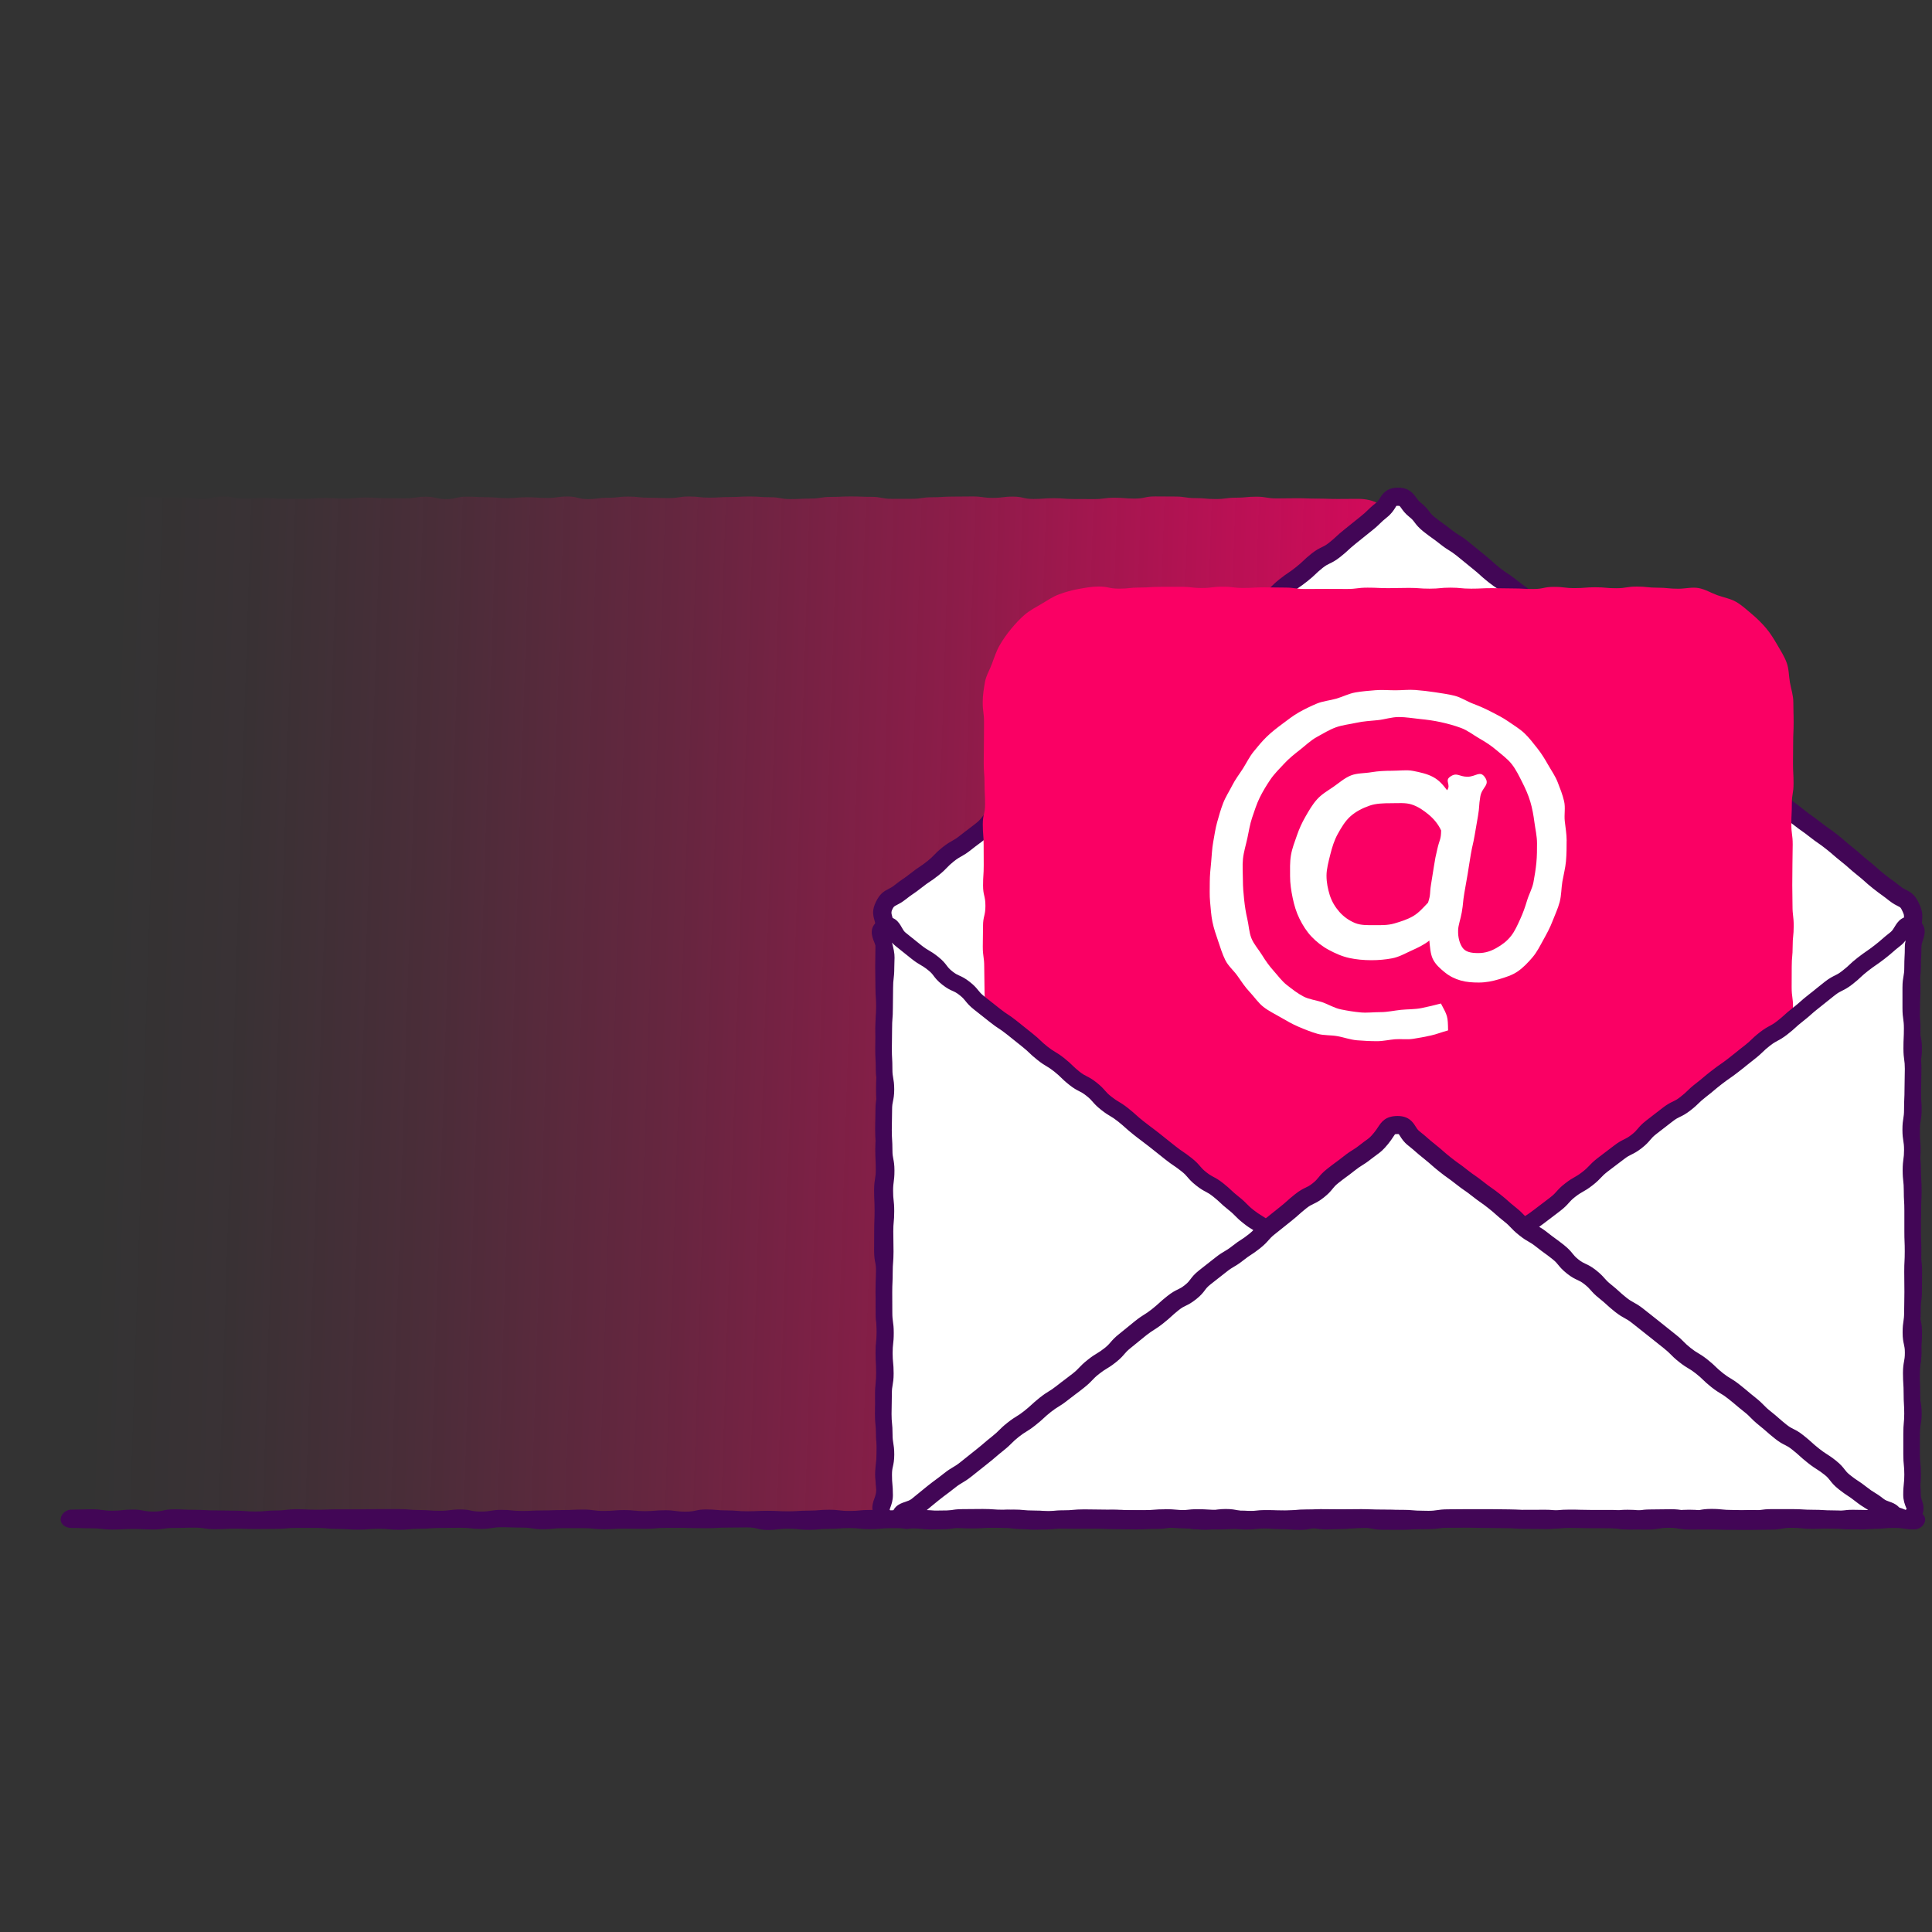
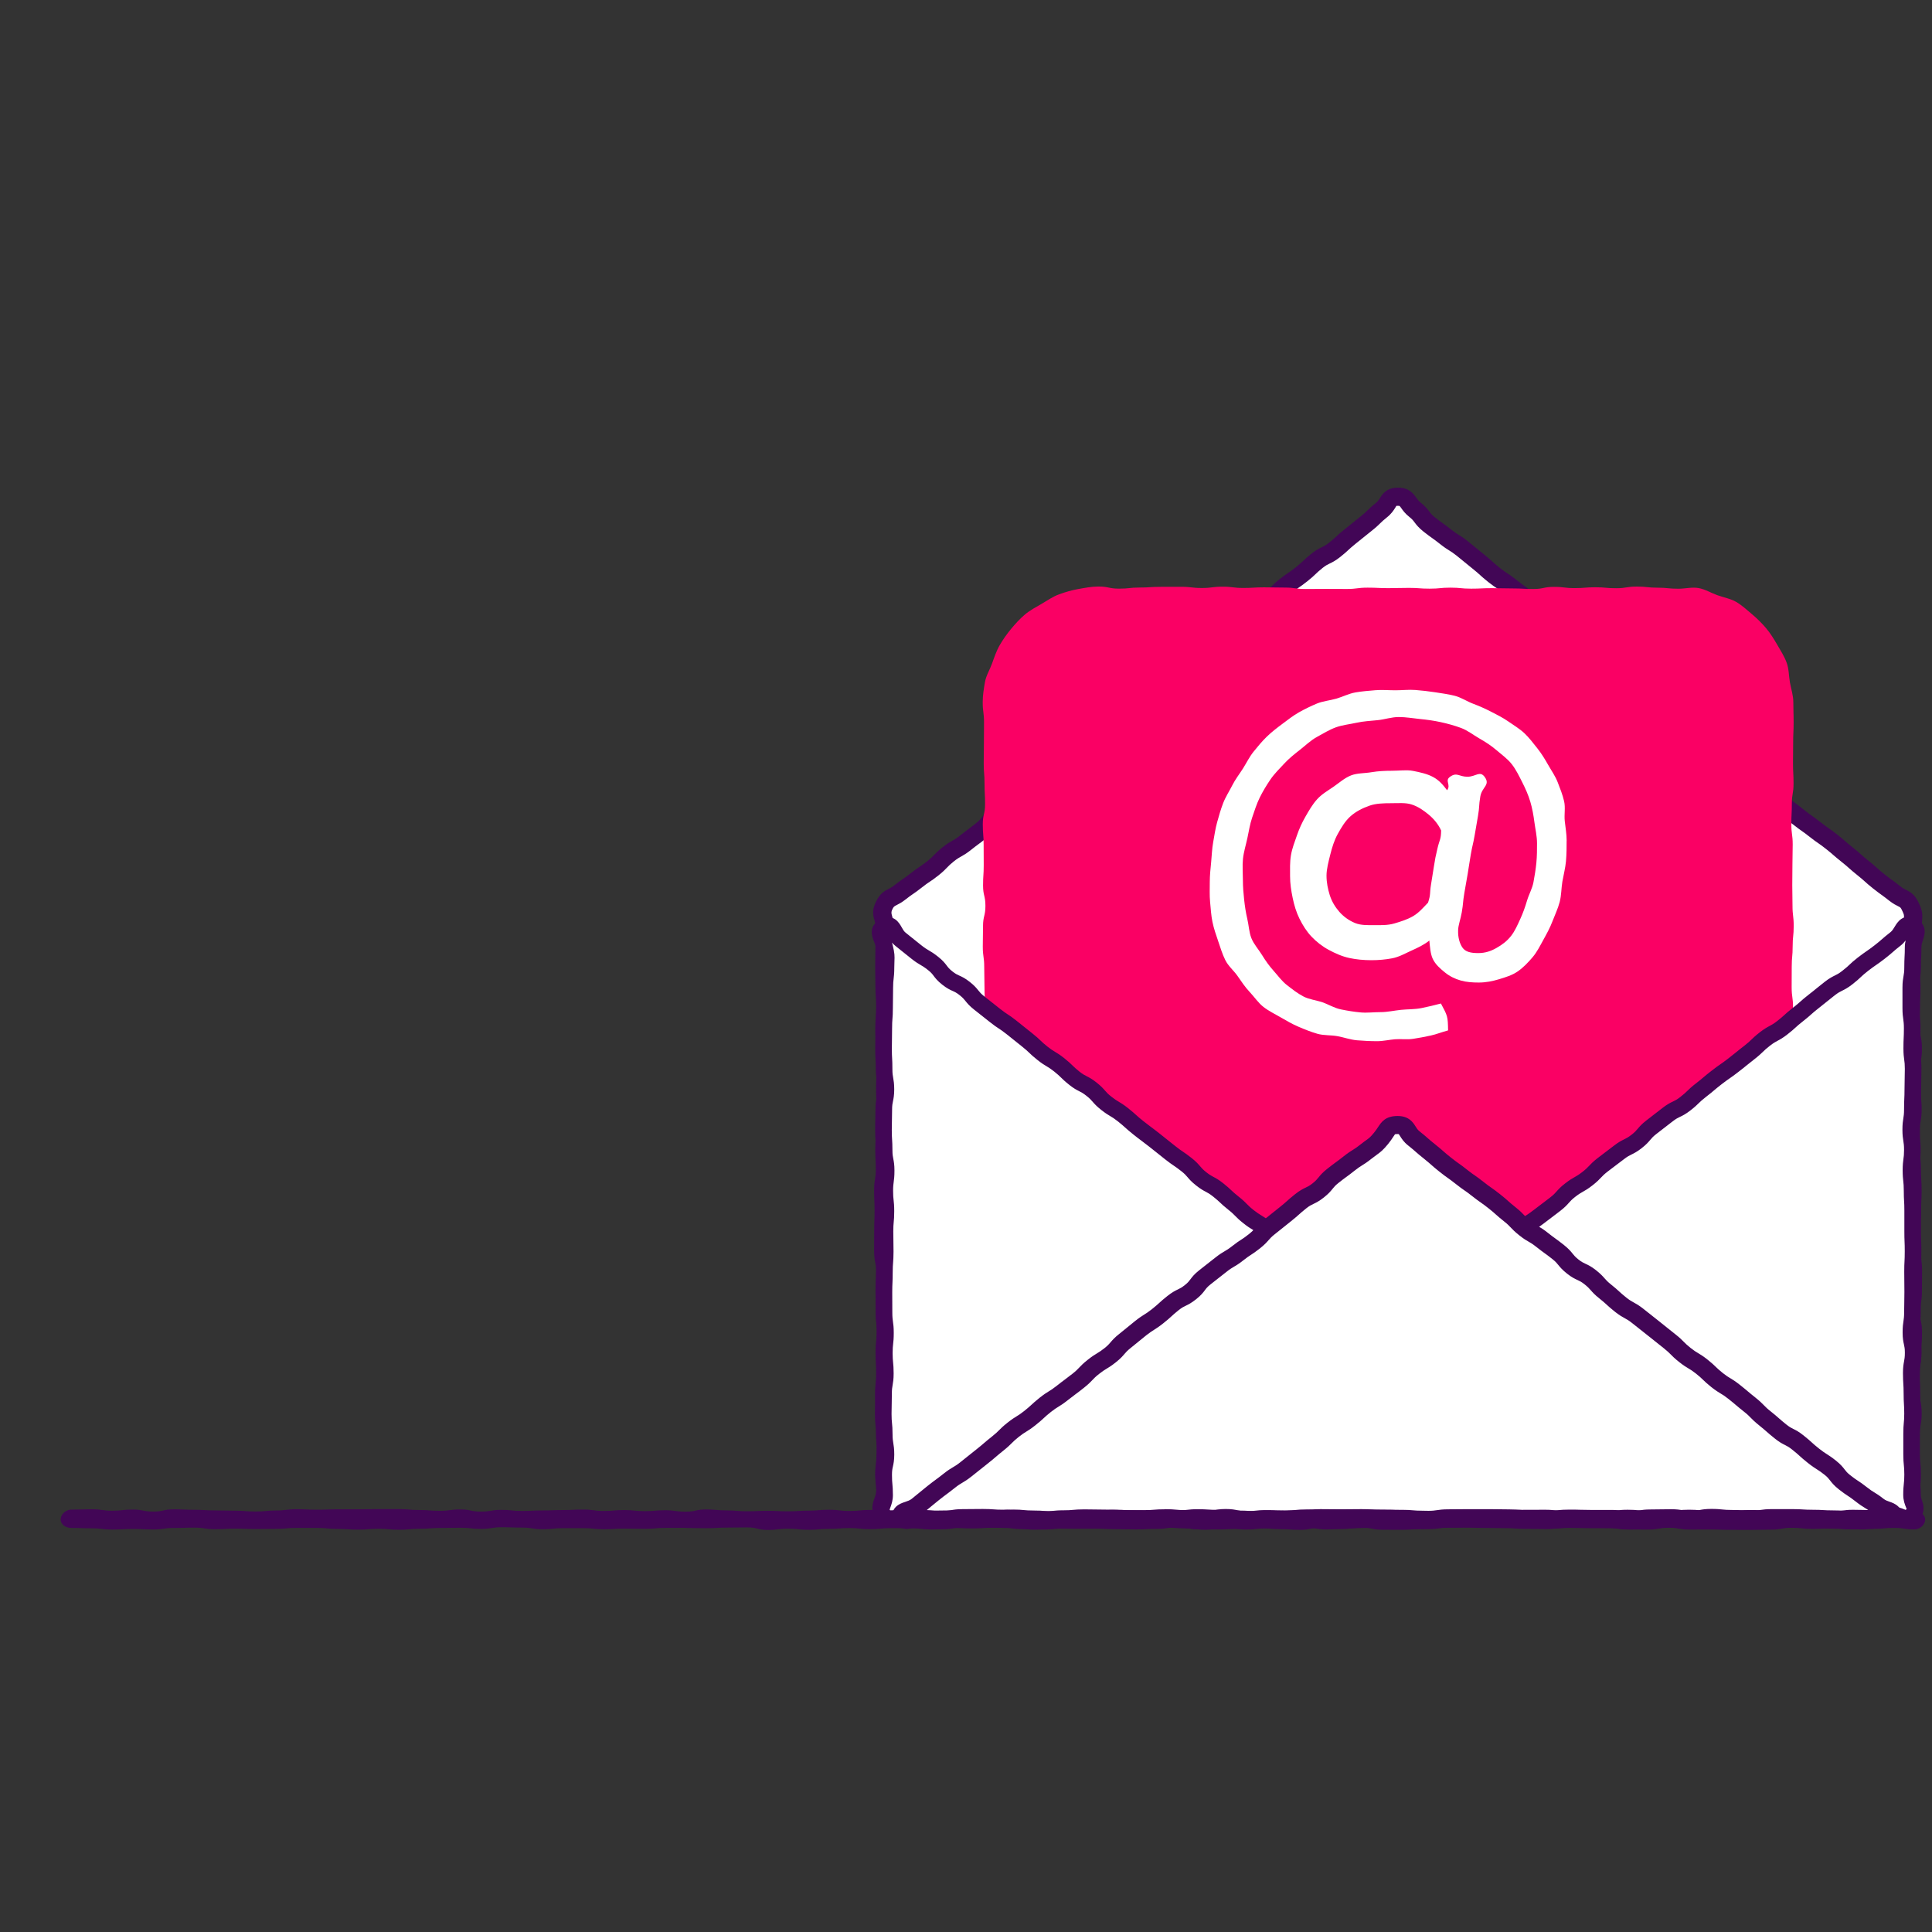
<svg xmlns="http://www.w3.org/2000/svg" id="uuid-ca51c1be-df19-44ae-8282-5e410c7c889f" viewBox="0 0 500 500">
  <rect x="0" y="0" width="500" height="500" fill="#333333" stroke="none" />
  <defs>
    <linearGradient id="uuid-f2730469-a379-45af-aa9c-e8286e34efb4" x1="16762.9" y1="11133.56" x2="17006.68" y2="10902.17" gradientTransform="translate(5025.94 19008.59) rotate(-140.68) scale(1.06 1.04) skewX(-11.15)" gradientUnits="userSpaceOnUse">
      <stop offset=".09" stop-color="#fa0064" stop-opacity=".9" />
      <stop offset=".24" stop-color="#fa0064" stop-opacity=".7" />
      <stop offset=".44" stop-color="#fa0064" stop-opacity=".45" />
      <stop offset=".62" stop-color="#fa0064" stop-opacity=".26" />
      <stop offset=".78" stop-color="#fa0064" stop-opacity=".12" />
      <stop offset=".91" stop-color="#fa0064" stop-opacity=".03" />
      <stop offset="1" stop-color="#fa0064" stop-opacity="0" />
    </linearGradient>
  </defs>
  <g id="uuid-7d86e8c4-8210-4fdc-902e-54f485516747">
-     <path d="M362.88,140.36c0,2.65,.5,2.65,.5,5.3s-.21,2.65-.21,5.3-.28,2.65-.28,5.3,.36,2.65,.36,5.3-.11,2.65-.11,5.3,.3,2.65,.3,5.3-.1,2.65-.1,5.3-.29,2.65-.29,5.3,.42,2.65,.42,5.3-.61,2.65-.61,5.3,.65,2.65,.65,5.3-.08,2.65-.08,5.3-.55,2.65-.55,5.3,.68,2.65,.68,5.3-.51,2.65-.51,5.3-.11,2.65-.11,5.3,.32,2.65,.32,5.3,.04,2.65,.04,5.3-.3,2.65-.3,5.3,.23,2.65,.23,5.3,.02,2.65,.02,5.3-.01,2.65-.01,5.3-.07,2.65-.07,5.3,0,2.65,0,5.3,.01,2.65,.01,5.3-.29,2.65-.29,5.3,.21,2.65,.21,5.3,.46,2.65,.46,5.3-.58,2.65-.58,5.3,.58,2.65,.58,5.3-.48,2.65-.48,5.3,.11,2.65,.11,5.3,.24,2.65,.24,5.31-.46,2.65-.46,5.3,.06,2.65,.06,5.3,.19,2.65,.19,5.3-.32,2.65-.32,5.3,.61,2.65,.61,5.3-.04,2.65-.04,5.31-.2,2.65-.2,5.31-.37,2.65-.37,5.31,.3,2.65,.3,5.31-.17,2.65-.17,5.3,0,2.65,0,5.31,.08,2.66,.08,5.31,.42,2.66,.42,5.31c0,1.83-1.03,3.56-2.28,4.98-1.12,1.27-2.66,2.38-4.48,3.08-1.6,.62-3.45,.92-5.38,.92-2.62,0-2.62-.22-5.24-.22s-2.62,.29-5.24,.29-2.62-.34-5.24-.34-2.62,.05-5.24,.05-2.62-.13-5.24-.13-2.62,.07-5.24,.07-2.62,.49-5.24,.49-2.62,.05-5.24,.05-2.62-.51-5.24-.51-2.62,.32-5.24,.32-2.62-.48-5.24-.48-2.62,.31-5.24,.31-2.62,.35-5.24,.35-2.62-.03-5.24-.03-2.62-.14-5.24-.14-2.62-.26-5.24-.26-2.62-.13-5.24-.13-2.62,.25-5.24,.25-2.62,.03-5.24,.03-2.62-.14-5.24-.14-2.62-.09-5.24-.09-2.62-.12-5.24-.12-2.62,.52-5.24,.52-2.62-.47-5.24-.47-2.62,.36-5.24,.36-2.62-.23-5.24-.23-2.62,.3-5.24,.3-2.62,.05-5.24,.05-2.62-.34-5.24-.34-2.62,.27-5.24,.27-2.62,.22-5.24,.22-2.62-.61-5.24-.61-2.62,.51-5.24,.51-2.62-.2-5.24-.2-2.62-.18-5.25-.18-2.62,.16-5.24,.16-2.62-.36-5.24-.36-2.62,.38-5.24,.38-2.62,.19-5.24,.19-2.62,0-5.24,0-2.62,.07-5.24,.07-2.62-.3-5.24-.3-2.62-.1-5.24-.1-2.62-.07-5.24-.07-2.62,.08-5.24,.08-2.62,.31-5.24,.31-2.62-.15-5.24-.15-2.62,0-5.25,0-2.62,.03-5.24,.03-2.62-.12-5.25-.12-2.62,.27-5.25,.27-2.62-.41-5.25-.41-2.62,.22-5.24,.22-2.62-.12-5.25-.12-2.62-.19-5.24-.19-2.62,.18-5.25,.18-2.62-.2-5.25-.2-2.62,.39-5.25,.39-2.62-.18-5.25-.18-2.62,.16-5.25,.16-2.62-.43-5.25-.43-2.63,.61-5.25,.61-2.63-.51-5.25-.51-2.63-.02-5.25-.02c-1.92,0-3.84,.16-5.44-.46-1.82-.7-3.44-1.84-4.56-3.12-1.25-1.42-1.81-3.27-1.81-5.11,0-2.65,.16-2.65,.16-5.3s-.34-2.65-.34-5.3,.47-2.65,.47-5.3-.1-2.65-.1-5.3-.25-2.65-.25-5.3,.03-2.65,.03-5.3,.31-2.65,.31-5.3-.01-2.65-.01-5.3-.16-2.65-.16-5.3,.01-2.65,.01-5.3,.05-2.65,.05-5.3-.07-2.65-.07-5.3,.23-2.65,.23-5.3-.26-2.65-.26-5.3,.13-2.65,.13-5.3-.12-2.65-.12-5.3-.16-2.65-.16-5.3-.19-2.65-.19-5.3-.04-2.65-.04-5.3,.44-2.65,.44-5.3-.11-2.65-.11-5.3,.13-2.65,.13-5.3-.05-2.65-.05-5.3,0-2.65,0-5.3-.39-2.65-.39-5.3,.59-2.65,.59-5.3-.09-2.65-.09-5.3-.18-2.65-.18-5.3-.04-2.65-.04-5.3,.16-2.65,.16-5.3-.19-2.65-.19-5.3-.29-2.65-.29-5.3,.05-2.65,.05-5.31,.33-2.65,.33-5.3,.2-2.65,.2-5.3-.04-2.65-.04-5.3-.39-2.65-.39-5.3,.52-2.65,.52-5.3-.05-2.65-.05-5.31,.01-2.65,.01-5.31-.54-2.65-.54-5.31,.17-2.65,.17-5.31,.36-2.65,.36-5.3-.06-2.65-.06-5.31,.13-2.66,.13-5.31-.37-2.66-.37-5.31c0-1.79,1.01-3.59,2.2-5.43,1.06-1.63,2.15-3.43,3.87-4.5s3.69-1.56,5.75-1.56c2.62,0,2.62-.2,5.24-.2s2.62,.33,5.24,.33,2.62-.46,5.24-.46,2.62,.05,5.24,.05,2.62,.13,5.24,.13,2.62,.06,5.24,.06,2.62,.31,5.24,.31,2.62-.61,5.24-.61,2.62,.55,5.24,.55,2.62-.16,5.24-.16,2.62,.22,5.24,.22,2.62,0,5.24,0,2.62-.22,5.24-.22,2.62,.16,5.24,.16,2.62-.28,5.24-.28,2.62,.18,5.24,.18,2.62,.03,5.24,.03,2.62-.41,5.24-.41,2.62,.61,5.24,.61,2.62-.62,5.24-.62,2.62,.13,5.24,.13,2.62,.25,5.24,.25,2.62-.23,5.24-.23,2.62,.18,5.24,.18,2.62-.38,5.24-.38,2.62,.67,5.24,.67,2.62-.34,5.24-.34,2.62-.31,5.24-.31,2.62,.3,5.24,.3,2.62,.1,5.24,.1,2.62-.42,5.24-.42,2.62,.3,5.24,.3,2.62-.16,5.24-.16,2.62-.14,5.24-.14,2.62,.19,5.25,.19,2.62,.48,5.24,.48,2.62-.13,5.24-.13,2.62-.43,5.24-.43,2.62-.12,5.24-.12,2.62,.1,5.24,.1,2.62,.51,5.24,.51,2.62,0,5.24,0,2.62-.4,5.24-.4,2.62-.17,5.24-.17,2.62-.04,5.24-.04,2.62,.37,5.24,.37,2.62-.33,5.24-.33,2.62,.61,5.25,.61,2.62-.2,5.24-.2,2.62,.21,5.25,.21,2.62,.02,5.25,.02,2.62-.35,5.25-.35,2.62,.22,5.24,.22,2.62-.56,5.25-.56,2.62,.03,5.24,.03,2.62,.41,5.25,.41,2.62,.24,5.25,.24,2.62-.35,5.25-.35,2.62-.26,5.25-.26,2.62,.45,5.25,.45,2.62-.05,5.25-.05,2.63,.1,5.25,.1,2.63,.09,5.25,.09,2.63-.03,5.25-.03c2.06,0,4,.38,5.69,1.43s3.04,2.66,4.11,4.29c1.19,1.83,1.7,3.75,1.7,5.54Z" fill="url(#uuid-f2730469-a379-45af-aa9c-e8286e34efb4)" />
-   </g>
+     </g>
  <g>
    <path d="M229.1,391.91c1.89,1.87,2.48,.16,5.14,.16s2.66,0,5.32,0,2.66-.2,5.32-.2,2.66,.37,5.32,.37,2.66-.47,5.31-.47,2.66,.62,5.32,.62,2.66,.06,5.32,.06,2.66-.44,5.32-.44,2.66-.2,5.32-.2,2.66-.07,5.32-.07,2.66,.15,5.32,.15,2.66,.03,5.32,.03,2.66,.04,5.31,.04,2.66,.35,5.31,.35,2.66-.26,5.31-.26,2.66,0,5.32,0,2.66,.15,5.32,.15,2.66-.05,5.31-.05,2.66,.02,5.31,.02,2.66-.18,5.31-.18,2.66,.4,5.32,.4,2.66-.21,5.31-.21,2.66-.27,5.31-.27,2.66-.07,5.32-.07,2.66,.21,5.32,.21,2.66-.19,5.31-.19,2.66-.01,5.32-.01,2.66,.52,5.32,.52,2.66,.04,5.32,.04,2.66-.08,5.32-.08,2.66-.33,5.32-.33,2.66,.05,5.32,.05,2.66-.09,5.32-.09,2.66,.22,5.32,.22,2.66-.35,5.32-.35,2.66-.08,5.32-.08,2.66,.46,5.32,.46,2.66-.03,5.32-.03,2.66-.03,5.32-.03,2.66,.25,5.32,.25,2.66-.55,5.32-.55,2.66,.19,5.32,.19,2.66,.34,5.32,.34,2.66-.26,5.32-.26,2.66-.37,5.32-.37,2.66,.13,5.32,.13,2.66,.24,5.32,.24,2.66,.05,5.32,.05,2.66-.16,5.33-.16,3.22,1.74,5.11-.13,.19-2.41,.19-5.04-.27-2.63-.27-5.25-.05-2.63-.05-5.25,.05-2.63,.05-5.25,.51-2.63,.51-5.25-.51-2.63-.51-5.25,.04-2.63,.04-5.25,.37-2.63,.37-5.25,.18-2.63,.18-5.25-.55-2.63-.55-5.25,.53-2.63,.53-5.25,.05-2.63,.05-5.25-.3-2.63-.3-5.25-.31-2.63-.31-5.26,.37-2.63,.37-5.25,.14-2.63,.14-5.26-.17-2.63-.17-5.26-.26-2.63-.26-5.26,0-2.63,0-5.25,.44-2.63,.44-5.26-.32-2.63-.32-5.25,.02-2.63,.02-5.26,.4-2.63,.4-5.26-.58-2.63-.58-5.26,.08-2.63,.08-5.26,.12-2.63,.12-5.26-.27-2.63-.27-5.26,.46-2.63,.46-5.26,.17-2.63,.17-5.26,.55-2.74-.6-5.11-1.87-1.67-3.94-3.31-2.16-1.55-4.23-3.2c-2.08-1.65-1.97-1.78-4.05-3.43-2.08-1.65-1.98-1.77-4.05-3.42-2.08-1.65-2-1.74-4.08-3.39-2.08-1.65-2.19-1.51-4.27-3.16s-2.17-1.53-4.25-3.18c-2.08-1.65-2.12-1.59-4.19-3.24-2.08-1.65-1.88-1.9-3.96-3.55-2.08-1.65-1.91-1.86-3.99-3.51s-2.28-1.4-4.35-3.04-2.14-1.57-4.22-3.22-2.02-1.72-4.1-3.37c-2.08-1.65-2.18-1.52-4.25-3.17s-2.08-1.65-4.15-3.3-1.79-2.01-3.87-3.66c-2.08-1.65-2.37-1.28-4.45-2.93s-2.02-1.72-4.1-3.37-1.93-1.82-4.01-3.47c-2.08-1.65-2.24-1.44-4.32-3.09s-2.08-1.64-4.15-3.29c-2.08-1.65-2.16-1.54-4.24-3.19-2.08-1.65-1.75-2.07-3.82-3.71s-2.07-1.66-4.15-3.31-2.16-1.55-4.24-3.2-2.23-1.46-4.31-3.11c-2.08-1.65-1.96-1.8-4.04-3.45s-2.04-1.7-4.12-3.35-2.27-1.4-4.35-3.06c-2.08-1.65-2.17-1.54-4.25-3.19-2.08-1.65-1.65-2.2-3.73-3.85s-1.72-3.32-4.38-3.33-2.17,1.82-4.25,3.47-1.9,1.87-3.98,3.52c-2.08,1.65-2.06,1.67-4.14,3.32-2.08,1.65-1.95,1.81-4.02,3.46-2.08,1.65-2.46,1.17-4.53,2.82-2.08,1.65-1.92,1.84-4,3.49s-2.21,1.49-4.28,3.14c-2.08,1.65-1.88,1.89-3.96,3.54-2.08,1.65-1.93,1.83-4.01,3.48-2.08,1.65-2.09,1.63-4.17,3.28-2.08,1.65-2.34,1.32-4.42,2.97-2.08,1.65-1.8,2-3.88,3.65-2.08,1.65-2.26,1.42-4.33,3.07s-1.99,1.75-4.07,3.4c-2.08,1.65-2.07,1.66-4.14,3.31-2.08,1.65-2.2,1.5-4.27,3.15-2.08,1.65-1.95,1.8-4.03,3.45s-2.19,1.51-4.27,3.16-2.12,1.59-4.2,3.24c-2.08,1.65-2.23,1.46-4.31,3.11-2.08,1.65-1.76,2.05-3.83,3.7s-2.21,1.48-4.29,3.13c-2.08,1.65-2.28,1.4-4.35,3.05-2.08,1.65-1.85,1.93-3.93,3.59s-2.25,1.43-4.33,3.08-1.69,2.14-3.77,3.79c-2.08,1.65-2.13,1.58-4.21,3.23-2.08,1.65-2.35,1.31-4.42,2.96-2.08,1.65-1.85,1.93-3.93,3.58s-2.22,1.48-4.3,3.13-2.2,1.5-4.28,3.15-2.93,1.05-4.1,3.44,.11,2.66,.11,5.29,0,2.63,0,5.25-.07,2.63-.07,5.25,.06,2.63,.06,5.25,.2,2.63,.2,5.25-.22,2.63-.22,5.25,.19,2.63,.19,5.25,.12,2.63,.12,5.25-.14,2.63-.14,5.25,.11,2.63,.11,5.25-.09,2.63-.09,5.25-.22,2.63-.22,5.25,.13,2.63,.13,5.25-.43,2.63-.43,5.26,.12,2.63,.12,5.25-.11,2.63-.11,5.26-.03,2.63-.03,5.26,.52,2.63,.52,5.26-.17,2.63-.17,5.25,.08,2.63,.08,5.26,.2,2.63,.2,5.25-.27,2.63-.27,5.26,.15,2.63,.15,5.26-.24,2.63-.24,5.26,.22,2.63,.22,5.26,.16,2.63,.16,5.26-.05,2.63-.05,5.26-.32,2.63-.32,5.26,.67,2.7,.16,5.28-1.79,3.22,.08,5.07Z" fill="#fff" />
    <path d="M230.76,395.15c-.96,0-2.09-.34-3.31-1.56h0c-2.21-2.19-1.83-3.93-1.2-5.67,.17-.46,.34-.94,.46-1.54,.22-1.1,.16-1.42,.04-2.14-.1-.6-.24-1.41-.24-2.68,0-1.46,.1-2.24,.18-2.92,.08-.63,.14-1.17,.14-2.34,0-1.34,.01-2.01,.03-2.67,.01-.65,.02-1.29,.02-2.58s-.04-1.85-.08-2.48c-.04-.68-.08-1.39-.08-2.77,0-1.22-.05-1.81-.1-2.44-.06-.69-.12-1.41-.12-2.82s.06-2.14,.13-2.84c.06-.62,.11-1.21,.11-2.42s-.04-1.85-.07-2.49c-.04-.68-.08-1.38-.08-2.77s.08-2.2,.15-2.87c.06-.61,.12-1.19,.12-2.38s-.04-1.82-.09-2.45c-.05-.69-.11-1.4-.11-2.8,0-1.28-.02-1.92-.04-2.56-.02-.67-.04-1.35-.04-2.7s.04-2.09,.09-2.77c.04-.64,.08-1.24,.08-2.48,0-1.08-.1-1.56-.22-2.17-.14-.72-.31-1.54-.31-3.09,0-1.33,0-1.99,.01-2.65,0-.65,.01-1.3,.01-2.6s.03-2.04,.05-2.72c.03-.63,.05-1.27,.05-2.53s-.03-1.89-.06-2.52c-.03-.68-.06-1.37-.06-2.73,0-1.51,.13-2.3,.25-3.01,.1-.6,.18-1.12,.18-2.25,0-1.26-.03-1.89-.06-2.51-.03-.69-.07-1.37-.07-2.74s.06-2.13,.12-2.83c.05-.62,.1-1.21,.1-2.43,0-1.35,.02-2.03,.05-2.71,.02-.64,.04-1.27,.04-2.54s-.03-1.9-.05-2.53c-.03-.68-.06-1.36-.06-2.73s.04-2.07,.07-2.75c.03-.64,.06-1.25,.06-2.5s-.03-1.89-.06-2.52c-.03-.68-.06-1.37-.06-2.73,0-1.23-.04-1.82-.09-2.45-.05-.69-.1-1.4-.1-2.8s.06-2.13,.12-2.82c.05-.62,.1-1.21,.1-2.43s-.05-1.82-.09-2.45c-.05-.69-.11-1.4-.11-2.81,0-1.29-.02-1.93-.03-2.57-.02-.67-.03-1.34-.03-2.68s.02-2.01,.03-2.68c.02-.64,.03-1.28,.03-2.57v-5.25c0-.7-.12-1.13-.27-1.63-.38-1.34-.61-2.61,.4-4.69,1-2.07,2.04-2.72,3.29-3.35,.46-.23,.89-.45,1.46-.91,1.11-.88,1.7-1.29,2.28-1.68,.53-.36,1.03-.7,2-1.47,1.12-.89,1.72-1.29,2.31-1.68,.53-.35,1.03-.69,1.99-1.45,.91-.73,1.29-1.12,1.73-1.58,.49-.51,1.04-1.08,2.2-2.01,1.19-.94,1.9-1.34,2.53-1.69,.54-.3,1.01-.56,1.9-1.27,1.07-.85,1.62-1.26,2.17-1.67,.52-.38,1.03-.77,2.04-1.57,.82-.65,1.12-1.03,1.5-1.51,.45-.57,1.01-1.29,2.27-2.29,1.14-.9,1.79-1.32,2.37-1.69,.55-.35,1.02-.65,1.96-1.39,.91-.72,1.29-1.12,1.73-1.58,.49-.51,1.04-1.08,2.2-2.01,1.15-.91,1.82-1.32,2.41-1.69,.55-.33,1.02-.62,1.94-1.36,1.11-.88,1.72-1.29,2.3-1.68,.53-.35,1.03-.69,1.99-1.45,.86-.69,1.19-1.06,1.59-1.54,.48-.56,1.03-1.2,2.24-2.16,1.12-.89,1.74-1.29,2.33-1.68,.53-.34,1.02-.67,1.98-1.42,1.06-.84,1.61-1.25,2.15-1.66,.52-.39,1.03-.77,2.04-1.58,1.1-.88,1.69-1.28,2.26-1.68,.53-.36,1.03-.71,2-1.48,.97-.77,1.41-1.18,1.88-1.61,.51-.47,1.04-.96,2.15-1.84,1.1-.88,1.7-1.28,2.27-1.68,.53-.36,1.03-.7,2-1.48,1.04-.83,1.55-1.24,2.07-1.65,.52-.42,1.04-.83,2.07-1.66,.99-.79,1.47-1.21,1.94-1.63,.51-.45,1.04-.92,2.13-1.78,1.14-.9,1.8-1.32,2.37-1.68,.55-.35,1.02-.64,1.96-1.39,.88-.7,1.24-1.1,1.65-1.56,.48-.54,1.03-1.15,2.23-2.09,1.19-.94,1.89-1.34,2.52-1.69,.54-.3,1.01-.57,1.9-1.27,1.05-.83,1.58-1.24,2.1-1.65,.52-.4,1.04-.81,2.07-1.62,.96-.76,1.39-1.17,1.85-1.6,.51-.48,1.04-.99,2.16-1.88,.93-.74,1.32-1.13,1.78-1.59,.49-.49,1.04-1.04,2.18-1.95,1.11-.88,1.71-1.29,2.29-1.68,.53-.36,1.03-.69,1.99-1.46,.95-.76,1.38-1.17,1.84-1.6,.51-.49,1.04-1,2.16-1.89,1.25-.99,2.07-1.38,2.72-1.69,.55-.26,.98-.47,1.81-1.12,.97-.77,1.4-1.18,1.87-1.61,.51-.48,1.04-.97,2.15-1.85,1.03-.82,1.54-1.23,2.05-1.65,.52-.42,1.04-.84,2.08-1.67,.94-.75,1.34-1.14,1.8-1.59,.49-.48,1.04-1.02,2.18-1.92,.49-.39,.74-.78,1.06-1.28,.69-1.07,1.73-2.7,4.65-2.7h.01c2.89,0,3.99,1.55,4.72,2.57,.33,.47,.62,.87,1.12,1.27,1.28,1.02,1.84,1.76,2.29,2.36,.37,.5,.64,.86,1.44,1.49,.99,.79,1.49,1.14,2.02,1.52,.56,.4,1.14,.81,2.23,1.67,.93,.74,1.4,1.03,1.95,1.37,.59,.36,1.26,.78,2.4,1.69,1.06,.84,1.58,1.28,2.1,1.71,.5,.42,1,.83,2.01,1.64,1.1,.88,1.63,1.36,2.15,1.83,.47,.43,.92,.84,1.9,1.62,.96,.76,1.45,1.08,1.98,1.43,.59,.39,1.21,.79,2.33,1.68,.99,.79,1.51,1.16,2.02,1.53,.56,.4,1.13,.81,2.22,1.67l4.15,3.31c1.22,.97,1.77,1.61,2.25,2.18,.4,.48,.72,.85,1.58,1.53,.99,.79,1.49,1.14,2.02,1.52,.56,.4,1.13,.81,2.22,1.67l4.15,3.29c.94,.75,1.44,1.07,1.97,1.41,.57,.37,1.22,.78,2.35,1.68,1.12,.89,1.65,1.39,2.16,1.87,.46,.43,.89,.84,1.85,1.6,1.07,.85,1.59,1.3,2.12,1.74,.49,.42,.98,.83,1.98,1.63,.88,.7,1.34,.95,1.88,1.24,.64,.35,1.37,.74,2.57,1.69,1.2,.95,1.74,1.57,2.23,2.11,.41,.46,.76,.85,1.64,1.55l4.15,3.3c.98,.78,1.48,1.13,2.01,1.5,.56,.4,1.15,.8,2.24,1.67,1.07,.85,1.59,1.29,2.11,1.73,.49,.42,.98,.83,1.99,1.63,1,.8,1.52,1.17,2.04,1.55,.55,.41,1.11,.81,2.18,1.67,.93,.74,1.4,1.02,1.94,1.36,.59,.36,1.26,.77,2.41,1.69,1.13,.9,1.68,1.44,2.17,1.91,.45,.44,.87,.85,1.82,1.6,1.15,.91,1.7,1.47,2.19,1.96,.45,.46,.84,.85,1.77,1.59,1.02,.81,1.53,1.2,2.05,1.59,.54,.41,1.08,.81,2.14,1.66,.98,.78,1.49,1.13,2.02,1.51,.56,.4,1.14,.8,2.24,1.67,.97,.77,1.47,1.12,2,1.48,.57,.39,1.16,.8,2.26,1.68,1.08,.86,1.6,1.31,2.12,1.76,.48,.42,.96,.84,1.96,1.63,1.09,.87,1.62,1.34,2.13,1.8,.48,.43,.94,.84,1.92,1.62,1.1,.87,1.63,1.35,2.14,1.81,.48,.43,.93,.84,1.91,1.62,.99,.79,1.51,1.16,2.02,1.53,.55,.4,1.12,.81,2.21,1.67,.57,.45,.98,.65,1.41,.86,1.19,.59,2.19,1.2,3.19,3.27,1.05,2.16,1.03,3.15,.91,4.58-.03,.42-.07,.9-.07,1.56,0,1.39-.04,2.1-.09,2.78-.04,.64-.08,1.24-.08,2.48,0,1.52-.14,2.32-.26,3.03-.1,.6-.19,1.11-.19,2.23,0,1.19,.06,1.78,.12,2.39,.07,.67,.15,1.43,.15,2.87s-.03,2.05-.06,2.73c-.03,.63-.06,1.26-.06,2.53,0,1.35-.02,2.03-.04,2.7-.02,.64-.04,1.28-.04,2.55,0,1.06,.1,1.53,.23,2.12,.16,.73,.34,1.56,.34,3.13s-.12,2.28-.23,2.98c-.09,.61-.17,1.14-.17,2.28,0,1.32,0,1.98,0,2.65,0,.65,0,1.3,0,2.61,0,1.17,.07,1.71,.15,2.34,.08,.68,.18,1.46,.18,2.92s-.13,2.31-.25,3.01c-.1,.6-.19,1.12-.19,2.24v5.25c0,1.2,.06,1.78,.12,2.4,.07,.67,.14,1.43,.14,2.86,0,1.24,.04,1.84,.08,2.47,.04,.68,.09,1.39,.09,2.78s-.04,2.07-.07,2.75c-.03,.64-.06,1.25-.06,2.51,0,1.48-.11,2.26-.21,2.95-.09,.62-.16,1.15-.16,2.3s.06,1.72,.14,2.35c.08,.68,.17,1.45,.17,2.9,0,1.18,.06,1.72,.14,2.36,.08,.68,.17,1.45,.17,2.9,0,1.33-.01,2-.02,2.67-.01,.65-.02,1.29-.02,2.58,0,1.55-.16,2.37-.31,3.09-.12,.6-.22,1.08-.22,2.16s.1,1.54,.23,2.14c.15,.73,.33,1.55,.33,3.11,0,1.39-.05,2.1-.1,2.79-.04,.63-.08,1.23-.08,2.46,0,1.48-.11,2.26-.21,2.95-.09,.62-.16,1.15-.16,2.3,0,1.33,0,2-.02,2.66,0,.65-.02,1.29-.02,2.59,0,1.09,.09,1.57,.21,2.18,.14,.72,.29,1.53,.29,3.07s-.16,2.36-.3,3.08c-.12,.61-.21,1.09-.21,2.18,0,1.33-.01,2-.02,2.67-.01,.65-.02,1.29-.02,2.59s.01,1.94,.02,2.58c.01,.67,.03,1.33,.03,2.67,0,1.19,.06,1.74,.12,2.38,.07,.67,.15,1.43,.15,2.87,0,.59,.14,.99,.31,1.5,.38,1.13,1.02,3.03-1.2,5.22-2.23,2.2-4.12,1.53-5.25,1.14-.51-.18-.92-.32-1.52-.32-1.26,0-1.87,.04-2.52,.08-.69,.04-1.4,.08-2.8,.08s-2.03-.01-2.7-.02c-.65-.01-1.31-.02-2.62-.02-1.44,0-2.17-.07-2.88-.13-.63-.06-1.22-.11-2.44-.11-1.39,0-2.08-.03-2.77-.07-.64-.03-1.27-.06-2.55-.06-1.17,0-1.71,.08-2.33,.16-.7,.1-1.49,.21-2.99,.21-1.22,0-1.81,.06-2.44,.12-.71,.07-1.44,.14-2.88,.14s-2.27-.1-2.96-.19c-.63-.08-1.18-.15-2.36-.15-1.41,0-2.13-.05-2.83-.1-.64-.05-1.25-.09-2.49-.09-1.09,0-1.57,.1-2.18,.23-.73,.15-1.56,.32-3.14,.32-1.44,0-2.17-.07-2.88-.14-.63-.06-1.22-.12-2.44-.12-1.32,0-1.97,0-2.63,.02-.67,0-1.34,.02-2.69,.02s-1.98,0-2.64,.01c-.67,0-1.34,.01-2.68,.01-1.53,0-2.35-.14-3.07-.27-.61-.11-1.13-.2-2.25-.2-1.3,0-1.94,.02-2.59,.04-.68,.02-1.36,.04-2.73,.04-1.17,0-1.72,.07-2.35,.16-.7,.09-1.48,.2-2.97,.2s-2.15-.06-2.85-.12c-.63-.05-1.23-.1-2.46-.1s-1.93,.02-2.58,.04c-.69,.02-1.37,.05-2.74,.05s-2.03-.01-2.71-.03c-.65-.01-1.31-.03-2.61-.03-1.19,0-1.73,.07-2.37,.15-.69,.08-1.47,.18-2.95,.18-1.29,0-1.94,.02-2.58,.04-.68,.02-1.37,.04-2.73,.04s-2.02-.01-2.7-.02c-.65-.01-1.31-.02-2.62-.02-1.56,0-2.38-.16-3.11-.3-.62-.12-1.11-.22-2.21-.22-1.32,0-1.99,0-2.65,0-.67,0-1.33,0-2.67,0-1.24,0-1.85,.04-2.49,.09-.7,.05-1.41,.1-2.83,.1s-2.15-.06-2.85-.11c-.64-.05-1.24-.1-2.47-.1-1.3,0-1.94,.02-2.59,.04-.68,.02-1.36,.04-2.72,.04-1.21,0-1.79,.06-2.41,.12-.68,.07-1.45,.15-2.9,.15-1.24,0-1.84,.05-2.47,.1-.7,.05-1.42,.11-2.84,.11-1.5,0-2.3-.12-3.01-.22-.62-.09-1.16-.17-2.31-.17-1.25,0-1.85,.04-2.49,.09-.69,.05-1.41,.1-2.82,.1-1.34,0-2,0-2.67,0-.66,0-1.32,0-2.64,0s-1.96,.01-2.61,.02c-.67,.01-1.35,.02-2.7,.02s-2.1-.04-2.79-.08c-.65-.04-1.26-.07-2.53-.07h-5.32c-1.21,0-1.8,.05-2.43,.11-.68,.07-1.44,.14-2.88,.14s-2.27-.1-2.96-.19c-.63-.08-1.17-.15-2.35-.15-1.35,0-2.02,0-2.69-.02-.66,0-1.31-.02-2.62-.02s-2.01,0-2.68-.01c-.66,0-1.32-.01-2.64-.01-1.39,0-2.1-.04-2.79-.08-.65-.04-1.26-.07-2.53-.07s-1.95,.02-2.6,.03c-.68,.02-1.36,.03-2.72,.03-1.24,0-1.85,.04-2.48,.09-.7,.05-1.42,.1-2.83,.1-1.13,0-1.66,.09-2.27,.19-.71,.12-1.52,.25-3.04,.25-1.36,0-2.03-.02-2.71-.03-.65-.01-1.3-.03-2.6-.03-1.6,0-2.48-.2-3.19-.37-.6-.14-1.07-.25-2.12-.25-1.12,0-1.64,.09-2.24,.2-.72,.13-1.53,.27-3.07,.27s-2.28-.11-2.98-.21c-.63-.09-1.17-.16-2.33-.16-1.24,0-1.85,.04-2.48,.09-.7,.05-1.42,.1-2.83,.1h-5.31c-.6,0-1.02,.15-1.54,.32-.51,.17-1.18,.4-1.95,.4Zm0-4.91c.06,.06,.1,.1,.14,.13,.09-.03,.19-.06,.28-.09,.67-.23,1.67-.57,3.06-.57h5.31c1.24,0,1.85-.05,2.49-.1,.7-.05,1.42-.1,2.83-.1,1.49,0,2.28,.11,2.98,.21,.63,.09,1.17,.16,2.33,.16s1.64-.09,2.24-.2c.72-.13,1.53-.27,3.07-.27s2.48,.2,3.19,.37c.6,.14,1.07,.25,2.12,.25,1.36,0,2.03,.02,2.71,.03,.65,.01,1.3,.03,2.6,.03,1.13,0,1.66-.09,2.27-.19,.71-.12,1.52-.25,3.04-.25,1.24,0,1.85-.04,2.48-.09,.7-.05,1.42-.1,2.83-.1,1.3,0,1.95-.02,2.6-.03,.68-.02,1.36-.03,2.72-.03s2.1,.04,2.79,.08c.65,.04,1.26,.07,2.53,.07,1.34,0,2.01,0,2.68,.01,.66,0,1.32,.01,2.64,.01s2.02,0,2.69,.02c.65,0,1.31,.02,2.62,.02,1.48,0,2.27,.1,2.96,.19,.63,.08,1.17,.15,2.35,.15s1.8-.06,2.43-.12c.68-.07,1.44-.14,2.88-.14h5.32c1.39,0,2.1,.04,2.79,.08,.65,.04,1.26,.07,2.53,.07s1.96-.01,2.61-.02c.67-.01,1.35-.02,2.7-.02s2,0,2.67,0c.66,0,1.32,0,2.64,0,1.25,0,1.85-.04,2.49-.09,.69-.05,1.41-.1,2.82-.1,1.5,0,2.3,.12,3.01,.22,.62,.09,1.16,.17,2.31,.17,1.24,0,1.84-.05,2.47-.1,.7-.05,1.42-.11,2.84-.11,1.21,0,1.79-.06,2.41-.12,.68-.07,1.45-.15,2.9-.15,1.3,0,1.94-.02,2.59-.04,.68-.02,1.36-.04,2.72-.04s2.15,.06,2.85,.11c.64,.05,1.24,.1,2.47,.1s1.85-.04,2.49-.09c.7-.05,1.41-.1,2.83-.1,1.32,0,1.99,0,2.65,0,.67,0,1.33,0,2.67,0,1.56,0,2.38,.16,3.11,.3,.62,.12,1.11,.22,2.21,.22,1.35,0,2.02,.01,2.7,.02,.65,.01,1.31,.02,2.62,.02s1.94-.02,2.58-.04c.68-.02,1.37-.04,2.73-.04,1.19,0,1.73-.07,2.37-.15,.69-.08,1.47-.18,2.95-.18,1.35,0,2.03,.01,2.71,.03,.65,.01,1.31,.03,2.61,.03s1.93-.02,2.58-.04c.69-.02,1.37-.05,2.74-.05s2.15,.06,2.86,.12c.63,.05,1.23,.1,2.46,.1s1.72-.07,2.35-.16c.7-.09,1.48-.2,2.97-.2,1.3,0,1.94-.02,2.59-.04,.68-.02,1.36-.04,2.73-.04,1.53,0,2.35,.14,3.07,.27,.61,.11,1.13,.2,2.25,.2,1.32,0,1.98,0,2.64-.01,.67,0,1.34-.01,2.68-.01s1.97,0,2.63-.02c.67,0,1.34-.02,2.69-.02,1.44,0,2.17,.07,2.88,.14,.63,.06,1.22,.12,2.44,.12,1.09,0,1.57-.1,2.18-.23,.73-.15,1.56-.32,3.14-.32,1.41,0,2.13,.05,2.83,.1,.64,.05,1.25,.09,2.49,.09,1.48,0,2.27,.1,2.96,.19,.63,.08,1.18,.15,2.36,.15s1.81-.06,2.43-.12c.71-.07,1.44-.14,2.89-.14,1.17,0,1.71-.08,2.33-.16,.7-.1,1.49-.21,2.99-.21,1.39,0,2.08,.03,2.77,.07,.64,.03,1.27,.06,2.55,.06,1.44,0,2.17,.07,2.87,.13,.63,.06,1.22,.11,2.44,.11,1.35,0,2.03,.01,2.7,.02,.65,.01,1.31,.02,2.62,.02s1.87-.04,2.52-.08c.69-.04,1.4-.08,2.8-.08s2.42,.35,3.08,.59c.07,.03,.16,.06,.24,.08,.04-.03,.08-.07,.13-.13,.05-.05,.09-.09,.12-.12-.02-.07-.05-.14-.08-.22-.22-.65-.56-1.64-.56-3.01,0-1.19-.06-1.74-.12-2.38-.07-.67-.15-1.44-.15-2.87,0-1.29-.01-1.94-.02-2.58-.01-.67-.02-1.33-.02-2.67s.01-2,.02-2.67c.01-.65,.02-1.29,.02-2.59,0-1.54,.16-2.36,.3-3.08,.12-.61,.21-1.09,.21-2.18s-.09-1.57-.21-2.18c-.14-.72-.29-1.53-.29-3.07,0-1.33,0-2,.02-2.66,0-.65,.02-1.29,.02-2.59,0-1.48,.11-2.26,.21-2.95,.09-.62,.16-1.15,.16-2.3,0-1.39,.05-2.1,.1-2.79,.04-.63,.08-1.23,.08-2.46,0-1.07-.1-1.54-.23-2.14-.15-.73-.33-1.55-.33-3.11s.16-2.37,.31-3.09c.12-.6,.22-1.08,.22-2.16,0-1.33,.01-2,.02-2.67,.01-.65,.02-1.29,.02-2.58,0-1.18-.06-1.72-.14-2.36-.08-.68-.17-1.45-.17-2.9,0-1.18-.06-1.72-.14-2.35-.08-.68-.17-1.45-.17-2.9s.11-2.26,.21-2.95c.09-.62,.16-1.15,.16-2.3,0-1.37,.04-2.07,.07-2.75,.03-.64,.06-1.25,.06-2.51s-.04-1.84-.08-2.47c-.04-.68-.09-1.39-.09-2.78,0-1.2-.06-1.78-.12-2.4-.07-.67-.14-1.43-.14-2.86v-5.25c0-1.51,.13-2.31,.25-3.01,.1-.6,.19-1.12,.19-2.24s-.07-1.71-.15-2.34c-.08-.68-.18-1.46-.18-2.92,0-1.32,0-1.98,0-2.65,0-.65,0-1.3,0-2.61,0-1.49,.12-2.28,.23-2.98,.09-.61,.17-1.14,.17-2.28,0-1.06-.1-1.53-.23-2.12-.16-.73-.34-1.56-.34-3.13,0-1.35,.02-2.03,.04-2.7,.02-.64,.04-1.28,.04-2.55,0-1.37,.03-2.05,.06-2.73,.03-.63,.06-1.26,.06-2.53,0-1.19-.06-1.78-.12-2.39-.07-.67-.15-1.43-.15-2.87,0-1.52,.14-2.32,.26-3.03,.1-.6,.19-1.11,.19-2.23,0-1.39,.04-2.1,.09-2.78,.04-.64,.08-1.24,.08-2.48,0-.85,.05-1.48,.09-1.94,.08-.93,.08-1.03-.46-2.14-.37-.77-.41-.79-1.02-1.09-.55-.27-1.29-.64-2.26-1.4-.99-.79-1.51-1.16-2.02-1.53-.55-.4-1.12-.81-2.21-1.67-1.1-.87-1.63-1.35-2.14-1.81-.48-.43-.93-.84-1.91-1.62-1.09-.87-1.62-1.34-2.14-1.8-.48-.43-.93-.84-1.92-1.62-1.08-.86-1.6-1.31-2.12-1.76-.48-.42-.96-.84-1.96-1.63-.98-.77-1.47-1.12-2-1.48-.57-.39-1.16-.8-2.26-1.67-.98-.78-1.48-1.13-2.01-1.5-.56-.4-1.14-.8-2.24-1.67-1.01-.8-1.53-1.19-2.05-1.58-.54-.41-1.08-.82-2.15-1.66-1.15-.91-1.7-1.47-2.19-1.96-.45-.46-.84-.85-1.77-1.59-1.13-.9-1.68-1.44-2.17-1.91-.45-.44-.87-.85-1.82-1.6-.93-.74-1.4-1.02-1.94-1.36-.59-.36-1.26-.77-2.41-1.69-1-.8-1.52-1.17-2.04-1.55-.55-.41-1.11-.81-2.18-1.67-1.07-.85-1.59-1.29-2.11-1.73-.49-.42-.98-.83-1.99-1.64-.98-.78-1.48-1.13-2.01-1.5-.56-.4-1.15-.8-2.24-1.67l-4.15-3.3c-1.2-.95-1.75-1.57-2.23-2.11-.41-.46-.76-.85-1.64-1.55-.88-.7-1.34-.95-1.88-1.24-.64-.35-1.37-.74-2.57-1.69-1.07-.85-1.59-1.29-2.11-1.74-.49-.42-.98-.84-1.99-1.64-1.12-.89-1.64-1.38-2.16-1.87-.46-.43-.89-.84-1.85-1.6-.94-.75-1.44-1.07-1.97-1.41-.57-.37-1.22-.78-2.35-1.68l-4.15-3.29c-.99-.79-1.49-1.14-2.02-1.52-.56-.4-1.13-.81-2.22-1.67-1.22-.97-1.77-1.61-2.25-2.18-.4-.48-.72-.85-1.58-1.53l-4.15-3.31c-.99-.79-1.5-1.15-2.03-1.53-.55-.4-1.13-.81-2.21-1.67-.95-.76-1.45-1.08-1.98-1.43-.59-.39-1.21-.79-2.33-1.68-1.1-.88-1.63-1.36-2.15-1.83-.47-.43-.92-.84-1.9-1.62-1.06-.84-1.58-1.28-2.1-1.71-.5-.42-1-.83-2.01-1.64-.93-.74-1.4-1.03-1.95-1.37-.59-.36-1.25-.78-2.4-1.69-.99-.79-1.49-1.14-2.02-1.52-.56-.4-1.14-.81-2.23-1.67-1.28-1.02-1.84-1.76-2.29-2.36-.37-.5-.64-.86-1.44-1.49-1.03-.82-1.61-1.63-2.03-2.23-.14-.2-.34-.48-.43-.55,0,0-.13-.04-.46-.04-.24-.02-.39,.03-.39,.04,.01,.02-.16,.29-.29,.49-.42,.66-1,1.56-2.1,2.43-.94,.75-1.34,1.14-1.8,1.59-.49,.48-1.04,1.02-2.18,1.92-1.03,.81-1.54,1.23-2.04,1.64-.52,.42-1.04,.84-2.09,1.68-.96,.77-1.4,1.18-1.87,1.61-.51,.48-1.04,.97-2.15,1.85-1.25,.99-2.07,1.38-2.72,1.69-.55,.26-.98,.47-1.81,1.12-.95,.76-1.38,1.17-1.83,1.6-.51,.49-1.04,1-2.17,1.89-1.11,.88-1.71,1.29-2.29,1.68-.53,.35-1.03,.69-1.99,1.46-.93,.74-1.32,1.13-1.78,1.59-.49,.49-1.04,1.04-2.18,1.95-.96,.76-1.39,1.17-1.85,1.61-.51,.48-1.04,.99-2.16,1.87-1.05,.83-1.58,1.24-2.11,1.65-.52,.4-1.04,.81-2.07,1.62-1.19,.94-1.89,1.34-2.52,1.69-.54,.3-1.01,.57-1.9,1.27-.88,.7-1.24,1.1-1.65,1.56-.48,.54-1.03,1.15-2.22,2.09-1.14,.9-1.8,1.32-2.38,1.68-.55,.35-1.02,.64-1.96,1.39-.99,.79-1.47,1.21-1.94,1.63-.51,.45-1.04,.92-2.13,1.78-1.03,.82-1.54,1.23-2.05,1.64-.52,.42-1.04,.84-2.09,1.67-1.1,.88-1.7,1.28-2.27,1.68-.53,.36-1.03,.7-2,1.48-.97,.77-1.41,1.18-1.88,1.61-.51,.47-1.04,.96-2.15,1.84-1.1,.88-1.69,1.28-2.26,1.68-.53,.36-1.03,.71-2,1.48-1.06,.84-1.61,1.25-2.15,1.66-.52,.39-1.03,.77-2.04,1.58-1.12,.89-1.74,1.29-2.33,1.68-.53,.34-1.02,.67-1.98,1.42-.86,.68-1.19,1.06-1.59,1.54-.48,.56-1.03,1.2-2.24,2.16-1.11,.89-1.72,1.29-2.3,1.68-.53,.35-1.03,.69-1.99,1.45-1.15,.91-1.82,1.32-2.41,1.69-.55,.33-1.02,.62-1.94,1.36-.91,.72-1.29,1.12-1.73,1.58-.49,.51-1.04,1.08-2.2,2.01-1.14,.9-1.79,1.32-2.37,1.69-.55,.35-1.02,.65-1.96,1.39-.82,.65-1.12,1.03-1.5,1.51-.45,.57-1.01,1.29-2.27,2.29-1.07,.85-1.62,1.26-2.16,1.66-.52,.38-1.04,.77-2.05,1.57-1.19,.94-1.9,1.34-2.53,1.69-.54,.3-1.01,.56-1.9,1.27-.91,.73-1.29,1.12-1.73,1.58-.49,.51-1.04,1.08-2.2,2.01-1.12,.89-1.72,1.29-2.31,1.68-.53,.35-1.03,.69-1.99,1.45-1.11,.88-1.71,1.29-2.28,1.68-.53,.36-1.03,.7-2,1.47-.95,.75-1.71,1.14-2.26,1.42-.71,.36-.79,.4-1.18,1.21q-.31,.63-.1,1.33c.19,.66,.45,1.57,.45,2.92v5.25c0,1.34-.01,2.01-.03,2.69-.02,.64-.03,1.28-.03,2.57s.02,1.93,.03,2.57c.02,.67,.03,1.34,.03,2.68,0,1.22,.05,1.82,.09,2.45,.05,.69,.11,1.4,.11,2.81s-.06,2.13-.12,2.82c-.05,.62-.1,1.21-.1,2.43s.04,1.82,.09,2.45c.05,.69,.1,1.4,.1,2.8,0,1.26,.03,1.89,.06,2.52,.03,.68,.06,1.37,.06,2.73s-.04,2.07-.07,2.75c-.03,.64-.06,1.25-.06,2.5s.03,1.9,.05,2.53c.03,.68,.06,1.36,.06,2.73s-.02,2.03-.05,2.71c-.02,.64-.04,1.27-.04,2.54,0,1.41-.06,2.13-.12,2.83-.05,.62-.1,1.21-.1,2.43s.03,1.89,.06,2.51c.03,.69,.07,1.37,.07,2.74,0,1.51-.13,2.3-.25,3.01-.1,.6-.18,1.12-.18,2.25,0,1.26,.03,1.89,.06,2.52,.03,.68,.06,1.37,.06,2.73s-.03,2.04-.05,2.72c-.03,.63-.05,1.27-.05,2.53s0,1.99-.01,2.65c0,.65-.01,1.3-.01,2.6,0,1.08,.1,1.56,.22,2.17,.14,.72,.31,1.54,.31,3.09,0,1.39-.04,2.09-.09,2.77-.04,.64-.08,1.24-.08,2.48s.02,1.92,.04,2.56c.02,.67,.04,1.35,.04,2.7,0,1.22,.04,1.82,.09,2.45,.05,.69,.11,1.4,.11,2.8s-.08,2.2-.15,2.87c-.07,.64-.12,1.19-.12,2.38s.04,1.85,.07,2.49c.04,.68,.08,1.38,.08,2.76s-.06,2.14-.13,2.84c-.06,.62-.11,1.21-.11,2.42s.05,1.81,.1,2.44c.06,.69,.12,1.41,.12,2.82,0,1.24,.04,1.85,.08,2.48,.04,.68,.08,1.39,.08,2.77s-.01,2-.03,2.67c-.01,.65-.02,1.29-.02,2.58,0,1.46-.1,2.23-.18,2.92-.08,.63-.14,1.17-.14,2.34,0,.87,.08,1.36,.17,1.88,.19,1.11,.3,2.04-.06,3.86-.19,.96-.46,1.69-.65,2.23-.05,.14-.11,.31-.16,.45,.05,.06,.13,.15,.24,.26h0Z" fill="#420656" />
  </g>
  <path d="M434.34,380.1c-2.68,0-2.68-.17-5.35-.17-2.68,0-2.68-.19-5.36-.19-2.68,0-2.68,.34-5.36,.34s-2.68,.03-5.35,.03c-2.68,0-2.68-.24-5.36-.24s-2.68-.15-5.36-.15c-2.68,0-2.68,.06-5.36,.06-2.68,0-2.68,.42-5.36,.42s-2.68-.5-5.36-.5c-2.68,0-2.68,.22-5.36,.22q-2.68,0-5.36,0c-2.68,0-2.68,.4-5.36,.4s-2.68-.33-5.36-.33c-2.68,0-2.68,.02-5.36,.02-2.68,0-2.68,.05-5.36,.05-2.68,0-2.68-.44-5.36-.44-2.68,0-2.68,.39-5.36,.39-2.68,0-2.68,.1-5.36,.1-2.68,0-2.68-.16-5.36-.16-2.68,0-2.68,.17-5.36,.17s-2.68,.18-5.36,.18-2.68-.31-5.36-.31c-2.68,0-2.68-.14-5.36-.14-2.68,0-2.68,.27-5.36,.27-2.68,0-2.68,.01-5.36,.01s-2.68-.37-5.36-.37q-2.68,0-5.37,0c-2.68,0-2.68,.18-5.37,.18-1.75,0-3.49,0-5.16-.29-1.72-.3-3.48-.55-5.08-1.13-1.63-.59-3.24-1.37-4.72-2.22s-2.96-1.89-4.27-3-2.41-2.51-3.52-3.83-1.87-2.88-2.73-4.38-1.55-3.03-2.14-4.66-1.25-3.2-1.55-4.91-.6-3.39-.6-5.15c0-2.63,.28-2.63,.28-5.26s.08-2.63,.08-5.27-.43-2.63-.43-5.27,.55-2.63,.55-5.27-.59-2.63-.59-5.27,.37-2.63,.37-5.27-.08-2.63-.08-5.27,.32-2.63,.32-5.27-.19-2.63-.19-5.27-.4-2.63-.4-5.27,.46-2.63,.46-5.27-.02-2.63-.02-5.27,.13-2.63,.13-5.27-.49-2.63-.49-5.27-.06-2.63-.06-5.27,.16-2.64,.16-5.27,.34-2.63,.34-5.27-.13-2.64-.13-5.27-.07-2.64-.07-5.27-.37-2.64-.37-5.27,.06-2.63,.06-5.27,.62-2.64,.62-5.27-.61-2.63-.61-5.27,.17-2.63,.17-5.27-.02-2.64-.02-5.27-.22-2.64-.22-5.27,.59-2.64,.59-5.27-.14-2.64-.14-5.27-.21-2.64-.21-5.27,.05-2.64,.05-5.28,.03-2.64,.03-5.28-.34-2.64-.34-5.28c0-1.75,.29-3.51,.58-5.18s1.27-3.23,1.85-4.84,1.12-3.25,1.98-4.73c.87-1.5,1.85-2.89,2.95-4.21s2.25-2.6,3.57-3.71,2.84-1.9,4.33-2.77c1.48-.86,2.9-1.87,4.53-2.46s3.27-1.07,4.99-1.37,3.4-.64,5.16-.64c2.68,0,2.68,.55,5.35,.55s2.68-.29,5.36-.29,2.68-.18,5.36-.18,2.68-.01,5.35-.01,2.68,.31,5.36,.31,2.68-.34,5.36-.34,2.68,.33,5.36,.33,2.68-.16,5.36-.16,2.68,.06,5.36,.06,2.68,.37,5.36,.37,2.68-.03,5.36-.03,2.68,.02,5.36,.02,2.68-.34,5.36-.34,2.68,.13,5.36,.13,2.68-.07,5.36-.07,2.68,.2,5.36,.2,2.68-.26,5.36-.26,2.68,.26,5.36,.26,2.68-.13,5.36-.13,2.68,.07,5.36,.07,2.68,.15,5.36,.15,2.68-.55,5.36-.55,2.68,.32,5.36,.32,2.68-.22,5.36-.22,2.68,.25,5.36,.25,2.68-.43,5.36-.43,2.68,.29,5.37,.29,2.68,.27,5.37,.27c1.75,0,3.53-.47,5.2-.18,1.72,.3,3.26,1.26,4.86,1.84s3.42,.88,4.9,1.74,2.8,2.08,4.11,3.19,2.56,2.33,3.67,3.65,2.01,2.8,2.88,4.29c.86,1.48,1.81,2.96,2.41,4.59s.55,3.39,.85,5.11,.88,3.34,.88,5.09c0,2.63,.08,2.63,.08,5.26s-.12,2.63-.12,5.27-.04,2.63-.04,5.27,.14,2.63,.14,5.27-.44,2.63-.44,5.27-.13,2.63-.13,5.27,.35,2.63,.35,5.27-.07,2.63-.07,5.27-.04,2.63-.04,5.27,.06,2.63,.06,5.27,.31,2.63,.31,5.27-.27,2.63-.27,5.27-.24,2.63-.24,5.27-.02,2.63-.02,5.27,.36,2.63,.36,5.27,.26,2.64,.26,5.27-.44,2.63-.44,5.27-.03,2.64-.03,5.27-.13,2.64-.13,5.27-.04,2.64-.04,5.27,.2,2.63,.2,5.27,.34,2.64,.34,5.27-.32,2.63-.32,5.27-.26,2.63-.26,5.27,.23,2.64,.23,5.27,.41,2.64,.41,5.27-.06,2.64-.06,5.27,.02,2.64,.02,5.27,0,2.64,0,5.27-.18,2.64-.18,5.28,.13,2.64,.13,5.28-.55,2.64-.55,5.28c0,1.75,.31,3.49,.02,5.16s-.55,3.48-1.13,5.08-1.41,3.22-2.26,4.7-2.15,2.73-3.25,4.05-2.07,2.83-3.39,3.94-2.98,1.79-4.47,2.65c-1.48,.86-3.01,1.67-4.63,2.26-1.6,.58-3.3,.88-5.02,1.18-1.67,.29-3.37,.73-5.12,.73Z" fill="#fa0064" />
  <g>
    <path d="M228.93,239.84c2.35-1.15,2.06,1.64,4.1,3.26,2.05,1.63,2.03,1.65,4.08,3.27,2.05,1.63,2.28,1.34,4.33,2.96,2.05,1.63,1.63,2.16,3.68,3.78,2.05,1.63,2.46,1.11,4.51,2.73,2.05,1.63,1.68,2.1,3.73,3.72s2.06,1.62,4.11,3.25c2.05,1.63,2.2,1.44,4.25,3.07,2.05,1.63,2.04,1.64,4.09,3.27,2.05,1.63,1.89,1.82,3.95,3.45,2.05,1.63,2.27,1.35,4.32,2.98,2.05,1.63,1.88,1.84,3.94,3.46s2.38,1.21,4.44,2.83,1.74,2.01,3.8,3.64c2.05,1.63,2.27,1.35,4.32,2.98,2.05,1.63,1.94,1.76,3.99,3.39,2.05,1.63,2.1,1.56,4.15,3.19q2.05,1.63,4.1,3.26c2.05,1.62,2.17,1.47,4.22,3.1s1.73,2.04,3.78,3.66,2.35,1.24,4.41,2.87c2.05,1.63,1.91,1.81,3.96,3.44,2.05,1.63,1.85,1.88,3.9,3.51s2.26,1.37,4.31,2.99c2.05,1.63,1.95,1.76,4,3.39s2.05,1.63,4.1,3.26c2.05,1.63,2.36,1.24,4.41,2.87,2.05,1.63,1.9,1.82,3.95,3.45,2.05,1.63,2.06,1.62,4.11,3.24,2.05,1.63,2.1,1.57,4.16,3.2,2.06,1.63,1.78,1.97,3.84,3.6,2.06,1.63,1.66,3.06,4.28,3.06,2.65,0,1.95-1.83,4.05-3.45,2.1-1.63,2.25-1.43,4.35-3.05,2.1-1.63,2.16-1.55,4.26-3.18,2.1-1.63,1.93-1.85,4.03-3.48s2.04-1.7,4.14-3.33,2.11-1.62,4.21-3.24q2.1-1.63,4.2-3.26c2.1-1.63,2.27-1.4,4.38-3.03,2.1-1.63,2.24-1.45,4.34-3.07,2.1-1.63,2.13-1.59,4.23-3.22s1.79-2.03,3.89-3.65,2.33-1.33,4.44-2.95,1.85-1.96,3.95-3.58,2.13-1.59,4.23-3.22,2.44-1.19,4.54-2.82,1.75-2.08,3.85-3.71,2.1-1.63,4.2-3.25,2.45-1.17,4.56-2.8,1.91-1.87,4.01-3.49c2.1-1.63,2.03-1.72,4.13-3.35,2.1-1.63,2.19-1.52,4.29-3.14s2.06-1.68,4.16-3.31c2.1-1.63,1.92-1.86,4.02-3.48,2.1-1.63,2.38-1.27,4.48-2.9s1.97-1.8,4.07-3.43,1.98-1.78,4.09-3.41,2.06-1.69,4.16-3.32c2.1-1.63,2.44-1.2,4.54-2.82s1.94-1.84,4.04-3.47,2.2-1.51,4.3-3.14,2-1.76,4.11-3.39c2.11-1.63,1.91-4.41,4.32-3.27,2.37,1.12,.27,2.71,.27,5.34s-.14,2.62-.14,5.25-.48,2.62-.48,5.25,.01,2.62,.01,5.25,.37,2.62,.37,5.25-.12,2.62-.12,5.25,.36,2.63,.36,5.25-.08,2.62-.08,5.25-.12,2.63-.12,5.25-.42,2.62-.42,5.25,.42,2.62,.42,5.25-.36,2.62-.36,5.25,.29,2.63,.29,5.25,.15,2.62,.15,5.25,.01,2.63,.01,5.25,.1,2.63,.1,5.25-.13,2.63-.13,5.25,.04,2.62,.04,5.25-.07,2.63-.07,5.25-.4,2.62-.4,5.25,.58,2.63,.58,5.25-.5,2.63-.5,5.25,.17,2.63,.17,5.25,.16,2.63,.16,5.25-.25,2.63-.25,5.25,0,2.63,0,5.25,.26,2.63,.26,5.26-.28,2.63-.28,5.26,1.98,3.42,.13,5.29-2.64-.15-5.26-.14c-2.61,.01-2.61,.18-5.23,.19-2.61,.01-2.61,.09-5.23,.11s-2.61,.1-5.23,.11-2.61-.39-5.23-.38c-2.61,.01-2.61,.53-5.22,.54s-2.62-.26-5.23-.25c-2.61,.01-2.62-.34-5.23-.33-2.61,.01-2.61,.37-5.23,.38s-2.61,.23-5.23,.25-2.61-.03-5.23-.02c-2.61,.01-2.61-.13-5.23-.12s-2.61,.27-5.22,.28c-2.61,.01-2.61-.15-5.22-.14s-2.61-.46-5.23-.45-2.61,.23-5.23,.24c-2.61,.01-2.61-.28-5.23-.27s-2.61,.73-5.22,.74c-2.61,.01-2.61-.67-5.23-.66-2.61,.01-2.61,.06-5.23,.08-2.61,.01-2.61,0-5.23,0-2.61,.01-2.61,.16-5.23,.17-2.61,.01-2.61-.16-5.23-.15s-2.61,.23-5.23,.24c-2.61,.01-2.61,.42-5.23,.43-2.61,.01-2.61-.29-5.23-.28-2.61,.01-2.61-.23-5.23-.22-2.61,.01-2.61,.33-5.23,.34-2.61,.01-2.61-.06-5.23-.05-2.61,.01-2.62-.16-5.23-.15s-2.61,.25-5.23,.26-2.62-.16-5.23-.15c-2.61,.01-2.61-.04-5.23-.03-2.62,.01-2.61,.23-5.23,.24s-2.61-.07-5.23-.06c-2.62,.01-2.62-.35-5.23-.34-2.62,.01-2.61,.37-5.23,.38-2.62,.01-2.61,.13-5.23,.14s-2.61-.16-5.23-.15c-2.62,.01-2.62,.03-5.23,.04s-2.61-.29-5.23-.28-2.61,.5-5.23,.51c-2.62,.01-2.62-.39-5.23-.38-2.62,.01-2.61,.29-5.23,.3-2.62,.01-2.62-.1-5.23-.09s-2.62,.24-5.23,.25c-2.62,.01-2.62-.33-5.23-.32-2.62,.01-2.62,.52-5.23,.53s-2.62-.36-5.24-.35-2.61,.1-5.21-.19c-2.26-.25-3.38,1.18-4.68-.69-1.5-2.15,.22-2.79,.22-5.41s-.24-2.62-.24-5.25,.59-2.62,.59-5.25-.44-2.62-.44-5.25-.26-2.62-.26-5.25,.08-2.62,.08-5.25,.46-2.63,.46-5.25-.26-2.62-.26-5.25,.29-2.63,.29-5.25-.37-2.62-.37-5.25-.02-2.62-.02-5.25,.12-2.62,.12-5.25,.21-2.63,.21-5.25-.07-2.62-.07-5.25,.24-2.63,.24-5.25-.3-2.63-.3-5.25,.35-2.63,.35-5.25-.52-2.62-.52-5.25-.17-2.63-.17-5.25,.09-2.62,.09-5.25,.55-2.63,.55-5.25-.47-2.63-.47-5.25-.14-2.63-.14-5.25,.05-2.63,.05-5.25,.2-2.63,.2-5.25,.06-2.63,.06-5.25,.3-2.63,.3-5.26,.3-2.71-.34-5.26c-.72-2.85-2.35-4.12,.01-5.28Z" fill="#fff" />
    <path d="M243.72,395.65c-1.38,0-2.14-.1-2.8-.2-.62-.09-1.16-.17-2.32-.16-.54,0-.97,0-1.34,.01-1.41,.02-1.93,.02-4.12-.22-.5-.05-.93,.03-1.43,.13-1.1,.21-3.14,.61-4.77-1.72-1.55-2.22-.94-3.88-.53-4.99,.21-.56,.37-1,.37-1.65,0-1.22-.05-1.81-.11-2.43-.06-.69-.13-1.41-.13-2.81,0-1.55,.19-2.37,.35-3.1,.14-.6,.24-1.08,.24-2.15,0-1.13-.09-1.66-.19-2.27-.12-.7-.25-1.49-.25-2.98,0-1.2-.06-1.79-.12-2.41-.07-.7-.14-1.42-.14-2.84,0-1.34,.02-2.02,.04-2.69,.02-.64,.04-1.28,.04-2.56,0-1.5,.14-2.29,.26-2.99,.11-.61,.2-1.13,.2-2.26,0-1.21-.06-1.8-.12-2.42-.07-.7-.14-1.42-.14-2.83s.08-2.19,.16-2.86c.07-.62,.13-1.2,.13-2.39s-.08-1.7-.16-2.32c-.1-.69-.21-1.46-.21-2.92,0-1.3,0-1.95-.01-2.61,0-.66-.01-1.32-.01-2.64s.03-2.04,.06-2.72c.03-.63,.06-1.27,.06-2.53,0-1.4,.06-2.11,.11-2.8,.05-.63,.1-1.23,.1-2.46s-.02-1.93-.03-2.57c-.02-.67-.03-1.34-.03-2.68,0-1.41,.06-2.13,.13-2.82,.06-.63,.11-1.22,.11-2.43s-.06-1.77-.13-2.39c-.08-.67-.16-1.43-.16-2.87s.1-2.23,.19-2.91c.08-.63,.16-1.17,.16-2.34,0-1.1-.1-1.62-.22-2.21-.14-.71-.3-1.52-.3-3.04,0-1.24-.04-1.85-.08-2.49-.04-.68-.09-1.38-.09-2.76s.02-2.02,.04-2.7c.02-.64,.04-1.28,.04-2.55,0-1.53,.17-2.35,.32-3.06,.13-.61,.23-1.1,.23-2.19s-.09-1.65-.2-2.25c-.12-.7-.27-1.5-.27-3,0-1.26-.03-1.87-.07-2.51-.04-.67-.07-1.37-.07-2.74s.01-2,.03-2.67c.01-.64,.03-1.29,.03-2.58,0-1.39,.05-2.1,.11-2.79,.05-.63,.09-1.23,.09-2.47,0-1.34,.02-2.01,.03-2.68,.02-.64,.03-1.29,.03-2.57,0-1.44,.09-2.2,.17-2.87,.07-.64,.14-1.19,.14-2.38,0-.79,.03-1.36,.05-1.83,.05-1.03,.06-1.38-.32-2.9-.17-.66-.4-1.23-.62-1.79-.56-1.37-1.72-4.22,1.77-5.93,3.27-1.61,4.75,1.05,5.31,2.05,.31,.56,.61,1.1,1.06,1.45,1.03,.82,1.55,1.23,2.06,1.65,.5,.41,1.01,.82,2.02,1.62,.91,.72,1.38,.99,1.92,1.31,.6,.35,1.27,.74,2.41,1.65,1.24,.98,1.78,1.7,2.22,2.28,.36,.48,.65,.86,1.46,1.5,.82,.65,1.25,.84,1.8,1.09,.66,.29,1.47,.66,2.71,1.64,1.22,.96,1.74,1.62,2.21,2.2,.38,.48,.69,.86,1.52,1.52l4.11,3.25c.95,.75,1.45,1.08,1.97,1.42,.58,.38,1.18,.77,2.28,1.65,1.04,.82,1.55,1.23,2.06,1.65,.5,.41,1.01,.81,2.03,1.62,1.11,.88,1.62,1.38,2.13,1.86,.45,.43,.87,.84,1.82,1.59,.91,.72,1.38,1,1.93,1.33,.59,.35,1.26,.75,2.39,1.65,1.11,.88,1.63,1.39,2.13,1.88,.44,.43,.86,.84,1.8,1.59,.86,.68,1.3,.9,1.85,1.18,.65,.33,1.39,.7,2.58,1.65,1.18,.94,1.72,1.55,2.19,2.09,.4,.46,.74,.86,1.61,1.54,.91,.72,1.38,1,1.93,1.33,.59,.35,1.26,.75,2.4,1.65,1.08,.86,1.6,1.33,2.11,1.79,.47,.43,.92,.83,1.89,1.6,1,.79,1.51,1.17,2.02,1.55,.54,.4,1.08,.8,2.13,1.63,1.02,.81,1.53,1.22,2.04,1.63,.51,.41,1.02,.82,2.06,1.64,.96,.76,1.46,1.1,1.98,1.45,.57,.38,1.15,.78,2.24,1.64,1.19,.94,1.72,1.57,2.19,2.12,.41,.48,.73,.86,1.59,1.54,.87,.69,1.33,.93,1.87,1.22,.63,.33,1.35,.71,2.53,1.65,1.1,.87,1.62,1.37,2.12,1.84,.46,.43,.89,.84,1.84,1.59,1.13,.89,1.67,1.44,2.15,1.93,.45,.45,.83,.85,1.76,1.58,.92,.73,1.39,1.01,1.93,1.34,.58,.35,1.25,.75,2.38,1.65,1.08,.86,1.6,1.33,2.11,1.78,.48,.43,.92,.83,1.9,1.6l4.1,3.26c.87,.69,1.33,.93,1.87,1.22,.64,.33,1.36,.71,2.54,1.65,1.11,.88,1.63,1.38,2.13,1.86,.45,.43,.88,.84,1.82,1.59,1.03,.82,1.54,1.22,2.06,1.62,.51,.4,1.03,.81,2.06,1.62,1,.79,1.51,1.18,2.03,1.56,.54,.4,1.08,.8,2.13,1.64,1.17,.92,1.7,1.52,2.18,2.04,.42,.46,.77,.85,1.66,1.56,.96,.76,1.5,1.49,1.9,2.02,.15,.2,.35,.46,.42,.51h0s.15,.07,.63,.07c.21,.02,.3-.01,.36-.03,.07-.1,.19-.3,.27-.45,.37-.65,.94-1.63,2.11-2.53,1.13-.87,1.75-1.26,2.34-1.64,.54-.34,1.04-.66,2.01-1.41,1.08-.84,1.63-1.23,2.19-1.63,.52-.38,1.05-.76,2.07-1.55,.96-.74,1.39-1.15,1.84-1.59,.49-.47,1.05-1,2.19-1.89,1.02-.79,1.52-1.2,2.01-1.61,.52-.44,1.05-.87,2.13-1.71,1.05-.82,1.58-1.22,2.11-1.63,.52-.4,1.05-.81,2.1-1.62l4.2-3.26c1.14-.88,1.8-1.29,2.38-1.64,.54-.33,1.04-.64,2-1.38,1.12-.87,1.73-1.26,2.32-1.64,.54-.35,1.04-.67,2.02-1.43,1.06-.82,1.6-1.23,2.14-1.63,.52-.39,1.05-.79,2.09-1.59,.89-.69,1.24-1.09,1.65-1.55,.48-.55,1.03-1.16,2.24-2.1,1.17-.91,1.86-1.3,2.47-1.64,.56-.32,1.04-.59,1.97-1.31,.92-.71,1.29-1.11,1.73-1.57,.49-.52,1.04-1.1,2.22-2.02,1.06-.82,1.6-1.23,2.14-1.63,.53-.39,1.05-.79,2.09-1.59,1.22-.95,1.98-1.31,2.64-1.64,.57-.28,1.02-.5,1.9-1.18,.87-.67,1.19-1.06,1.6-1.54,.48-.57,1.02-1.22,2.25-2.17l4.2-3.25c1.23-.95,1.99-1.32,2.67-1.64,.57-.27,1.02-.49,1.89-1.16,.95-.74,1.35-1.13,1.82-1.58,.49-.48,1.04-1.02,2.19-1.91,1.01-.78,1.5-1.2,1.99-1.61,.53-.45,1.05-.89,2.14-1.73,1.09-.85,1.67-1.25,2.23-1.64,.54-.37,1.05-.73,2.05-1.5,1.03-.8,1.53-1.21,2.04-1.62,.53-.43,1.05-.86,2.13-1.69,.96-.74,1.38-1.15,1.83-1.59,.49-.47,1.05-1.01,2.19-1.9,1.19-.92,1.91-1.31,2.54-1.64,.55-.3,1.03-.55,1.94-1.26,.98-.76,1.43-1.17,1.9-1.6,.52-.47,1.05-.96,2.17-1.83,.99-.77,1.44-1.17,1.92-1.6,.52-.46,1.05-.94,2.17-1.81,1.03-.79,1.53-1.21,2.03-1.62,.53-.43,1.05-.86,2.13-1.7,1.22-.95,1.97-1.31,2.63-1.64,.57-.28,1.02-.5,1.9-1.19,.97-.75,1.4-1.16,1.86-1.59,.51-.49,1.05-.99,2.18-1.87,1.1-.85,1.69-1.25,2.25-1.64,.54-.37,1.05-.72,2.05-1.5,1-.77,1.46-1.18,1.95-1.61,.52-.45,1.05-.92,2.16-1.78,.48-.37,.8-.9,1.14-1.47,.64-1.07,2.15-3.58,5.4-2.04,3.24,1.53,2.3,4.3,1.9,5.48-.21,.61-.4,1.19-.4,1.79,0,1.37-.04,2.06-.07,2.73-.03,.65-.07,1.26-.07,2.51,0,1.51-.15,2.3-.27,3.01-.11,.6-.2,1.12-.2,2.24,0,1.31,0,1.96,0,2.62,0,.66,0,1.32,0,2.63,0,1.16,.08,1.7,.16,2.32,.1,.68,.21,1.46,.21,2.92,0,1.36-.03,2.04-.06,2.72-.03,.63-.06,1.26-.06,2.52,0,1.17,.07,1.71,.16,2.34,.09,.68,.2,1.46,.2,2.91,0,1.34-.02,2.02-.04,2.69-.02,.64-.04,1.28-.04,2.56,0,1.36-.03,2.04-.06,2.73-.03,.63-.06,1.26-.06,2.52,0,1.48-.13,2.27-.24,2.96-.1,.61-.18,1.14-.18,2.28s.08,1.67,.18,2.28c.11,.69,.24,1.48,.24,2.97s-.11,2.23-.2,2.92c-.09,.63-.16,1.17-.16,2.33s.06,1.77,.13,2.39c.07,.67,.16,1.43,.16,2.86,0,1.25,.03,1.86,.07,2.5,.04,.67,.08,1.37,.08,2.75s0,1.96,0,2.62c0,.66,0,1.32,0,2.63s.02,1.91,.05,2.54c.03,.68,.05,1.35,.05,2.71s-.03,2.06-.07,2.73c-.03,.63-.06,1.26-.06,2.52s0,1.94,.02,2.59c0,.67,.02,1.33,.02,2.66s-.02,2.01-.04,2.68c-.02,.64-.03,1.28-.03,2.57,0,1.47-.12,2.25-.22,2.94-.09,.62-.17,1.15-.17,2.3,0,1.08,.11,1.56,.24,2.16,.16,.72,.34,1.54,.34,3.09s-.15,2.31-.29,3.02c-.11,.6-.21,1.12-.21,2.23,0,1.24,.04,1.85,.08,2.49,.04,.68,.09,1.38,.09,2.77,0,1.25,.04,1.86,.08,2.5,.04,.68,.08,1.38,.08,2.75s-.07,2.13-.13,2.83c-.06,.62-.11,1.21-.11,2.43v5.25c0,1.21,.07,1.79,.13,2.42,.07,.7,.14,1.42,.14,2.84s-.08,2.19-.15,2.86c-.07,.62-.13,1.2-.13,2.4,0,.61,.18,1.05,.4,1.61,.43,1.06,1.23,3.04-.89,5.18-2.13,2.15-4.11,1.33-5.18,.9-.55-.23-1.01-.38-1.59-.4-1.24,0-1.84,.05-2.47,.09-.68,.05-1.38,.1-2.75,.1-1.27,0-1.91,.03-2.55,.05-.67,.02-1.34,.05-2.68,.05-1.27,0-1.91,.03-2.54,.05-.67,.02-1.34,.05-2.68,.05-1.48,.01-2.25-.11-2.94-.21-.62-.09-1.16-.18-2.29-.17-1.1,0-1.58,.1-2.19,.23-.71,.14-1.51,.31-3.03,.31-1.42,0-2.17-.07-2.84-.14-.62-.06-1.19-.11-2.39-.12-1.45,.01-2.22-.09-2.9-.18-.63-.08-1.17-.15-2.33-.15-1.16,0-1.7,.08-2.33,.17-.68,.1-1.45,.2-2.9,.21-1.22,0-1.81,.06-2.43,.11-.69,.06-1.4,.13-2.8,.13-1.32,0-1.98,0-2.64,0-.65,0-1.29-.01-2.58,0-1.37,0-2.06-.03-2.73-.06-.64-.03-1.25-.07-2.5-.06-1.2,0-1.79,.06-2.4,.13-.69,.07-1.41,.14-2.82,.15-1.38,0-2.07-.03-2.74-.07-.64-.04-1.24-.07-2.48-.07-1.49,.02-2.29-.14-3-.26-.6-.11-1.13-.19-2.23-.19-1.22,0-1.81,.06-2.44,.11-.69,.06-1.39,.12-2.79,.13-1.42,0-2.18-.08-2.85-.15-.61-.07-1.2-.13-2.38-.12-1.02,0-1.45,.12-2.05,.29-.7,.2-1.58,.44-3.17,.45-1.6,.05-2.45-.22-3.15-.39-.58-.15-1.06-.28-2.08-.26-1.29,0-1.93,.02-2.57,.04-.66,.02-1.33,.03-2.66,.04-1.32,0-1.98,0-2.64,0-.65,0-1.3,0-2.59,0-1.25,0-1.85,.04-2.49,.08-.67,.04-1.37,.08-2.73,.09-1.37,.01-2.07-.04-2.75-.08-.64-.04-1.24-.08-2.48-.07-1.22,0-1.81,.06-2.44,.11-.69,.06-1.4,.12-2.79,.13-1.14,0-1.67,.09-2.28,.19-.69,.11-1.47,.24-2.94,.24-1.43,.02-2.19-.08-2.86-.15-.64-.07-1.18-.13-2.37-.13-1.42,.01-2.12-.06-2.81-.12-.62-.05-1.21-.11-2.42-.1-1.18,0-1.72,.07-2.35,.15-.67,.09-1.44,.18-2.88,.19-1.33,0-2,0-2.67-.02-.64-.01-1.28-.03-2.56-.02-1.37,0-2.08-.04-2.75-.08-.64-.04-1.24-.07-2.48-.07-1.21,0-1.8,.06-2.42,.12-.69,.07-1.4,.13-2.81,.14-1.37,0-2.08-.04-2.75-.08-.64-.04-1.25-.08-2.48-.07-1.33,0-1.99,0-2.65-.02-.64-.01-1.29-.02-2.57-.02-1.22,0-1.81,.06-2.44,.11-.69,.06-1.4,.12-2.79,.13-1.34,0-2.01-.01-2.68-.03-.64-.02-1.28-.03-2.55-.03-1.45,.02-2.23-.1-2.91-.19-.62-.08-1.16-.15-2.32-.15-1.16,0-1.7,.08-2.32,.17-.68,.1-1.45,.21-2.91,.21-1.26,0-1.89,.04-2.52,.07-.68,.03-1.35,.07-2.71,.07-1.38,0-2.08-.04-2.75-.08-.64-.04-1.24-.07-2.47-.07-1.3,0-1.95,.01-2.6,.02-.66,0-1.32,.01-2.63,.02-1.43,.02-2.19-.08-2.86-.15-.64-.07-1.18-.12-2.37-.13-1.11,0-1.62,.1-2.22,.22-.7,.14-1.5,.29-3.01,.3-1.48,0-2.25-.11-2.94-.21-.62-.09-1.15-.16-2.29-.17-1.19,0-1.77,.07-2.39,.14-.67,.07-1.42,.16-2.84,.16-1.35,0-2.03-.02-2.71-.05-.63-.02-1.26-.05-2.52-.04-1.21,0-1.8,.06-2.43,.12-.69,.06-1.4,.13-2.81,.14-1.44,.02-2.21-.09-2.89-.17-.63-.08-1.19-.16-2.34-.14-1.1,0-1.61,.11-2.21,.23-.71,.14-1.51,.3-3.03,.31-.04,0-.08,0-.12,0Zm-5.02-4.63c1.38,0,2.14,.1,2.8,.2,.62,.09,1.17,.16,2.32,.16,1.1,0,1.62-.11,2.21-.23,.71-.14,1.51-.3,3.03-.31,1.46-.01,2.21,.09,2.89,.17,.63,.08,1.17,.14,2.34,.14,1.21,0,1.8-.06,2.43-.12,.69-.06,1.4-.13,2.81-.14,1.35-.01,2.03,.02,2.71,.05,.63,.02,1.26,.05,2.53,.04,1.19,0,1.77-.07,2.39-.14,.67-.07,1.42-.16,2.84-.16,1.47-.02,2.25,.11,2.94,.21,.62,.09,1.16,.17,2.29,.17,1.11,0,1.62-.1,2.22-.22,.7-.14,1.5-.29,3.01-.3,1.42-.02,2.19,.08,2.86,.15,.63,.07,1.18,.12,2.37,.13,1.3,0,1.95-.01,2.6-.02,.66,0,1.32-.01,2.63-.02,1.37,0,2.07,.04,2.75,.08,.64,.04,1.24,.07,2.48,.07,1.26,0,1.89-.04,2.52-.07,.68-.03,1.35-.07,2.71-.07,1.16,0,1.7-.08,2.32-.17,.68-.1,1.45-.21,2.91-.21,1.48-.01,2.23,.1,2.91,.19,.62,.08,1.16,.15,2.32,.15,1.34,0,2.01,.01,2.68,.03,.64,.02,1.28,.03,2.55,.03,1.22,0,1.81-.06,2.44-.11,.69-.06,1.4-.12,2.79-.13,1.33,0,2,0,2.66,.02,.64,.01,1.28,.02,2.57,.02,1.37,0,2.08,.04,2.75,.08,.64,.04,1.25,.07,2.48,.07,1.21,0,1.8-.06,2.42-.12,.69-.07,1.4-.13,2.81-.14,1.38-.01,2.08,.04,2.75,.08,.64,.04,1.25,.08,2.48,.07,1.33,0,2,0,2.67,.02,.64,.01,1.28,.03,2.56,.02,1.18,0,1.72-.07,2.35-.15,.67-.09,1.44-.18,2.88-.19,1.41,0,2.12,.06,2.81,.12,.62,.05,1.21,.1,2.42,.1,1.42-.02,2.19,.08,2.86,.15,.64,.07,1.17,.12,2.37,.13,1.14,0,1.67-.09,2.28-.19,.69-.11,1.47-.24,2.94-.24,1.22,0,1.81-.06,2.43-.11,.69-.06,1.4-.12,2.79-.13,1.37,0,2.07,.04,2.75,.08,.64,.04,1.23,.07,2.47,.07,1.24,0,1.85-.04,2.49-.08,.67-.04,1.37-.08,2.74-.09,1.31,0,1.96,0,2.62,0,.65,0,1.3,0,2.61,0,1.29,0,1.93-.02,2.57-.04,.66-.02,1.33-.03,2.66-.04,1.6,0,2.45,.22,3.15,.4,.58,.15,1.05,.29,2.08,.26,1.02,0,1.45-.12,2.05-.29,.7-.2,1.58-.44,3.18-.45,1.44,0,2.18,.08,2.85,.15,.61,.07,1.2,.12,2.38,.12,1.22,0,1.81-.06,2.44-.11,.69-.06,1.39-.12,2.79-.13,1.5-.02,2.29,.14,3,.26,.6,.11,1.12,.19,2.23,.19,1.37,0,2.07,.03,2.74,.07,.64,.04,1.24,.06,2.48,.07,1.2,0,1.79-.06,2.4-.13,.69-.07,1.41-.14,2.82-.15,1.37,0,2.06,.03,2.73,.06,.64,.03,1.25,.07,2.5,.06,1.32,0,1.98,0,2.64,0,.65,0,1.29,.01,2.58,0,1.22,0,1.81-.06,2.43-.11,.69-.06,1.4-.13,2.8-.13,1.16,0,1.7-.08,2.33-.17,.68-.1,1.45-.2,2.9-.21,1.45-.01,2.22,.09,2.9,.18,.63,.08,1.17,.17,2.33,.15,1.41,0,2.17,.07,2.84,.14,.62,.06,1.19,.13,2.39,.12,1.1,0,1.58-.1,2.19-.23,.71-.14,1.51-.31,3.03-.31,1.48-.03,2.25,.11,2.94,.21,.62,.09,1.17,.17,2.29,.17,1.27,0,1.91-.03,2.54-.05,.67-.02,1.34-.05,2.68-.05,1.27,0,1.91-.03,2.55-.05,.67-.02,1.34-.05,2.68-.05,1.24,0,1.84-.05,2.47-.09,.68-.05,1.38-.1,2.75-.1,1.47,.01,2.52,.43,3.23,.72,.13,.05,.28,.12,.4,.16,.03-.03,.07-.06,.11-.11,.06-.06,.1-.11,.13-.14-.04-.13-.11-.3-.17-.43-.28-.7-.71-1.77-.71-3.21s.08-2.19,.15-2.86c.07-.62,.13-1.2,.13-2.4s-.06-1.79-.12-2.42c-.07-.7-.14-1.42-.14-2.84v-5.25c0-1.42,.06-2.13,.12-2.83,.06-.62,.12-1.21,.12-2.42s-.04-1.86-.08-2.5c-.04-.68-.08-1.38-.08-2.75,0-1.24-.04-1.85-.08-2.49-.04-.68-.09-1.38-.09-2.77,0-1.51,.15-2.32,.28-3.02,.11-.6,.21-1.12,.21-2.23s-.11-1.56-.24-2.16c-.16-.72-.34-1.54-.34-3.09s.12-2.25,.22-2.94c.09-.62,.17-1.15,.17-2.3,0-1.34,.02-2.01,.04-2.68,.02-.64,.03-1.28,.03-2.57s0-1.95-.02-2.6c0-.66-.02-1.32-.02-2.65,0-1.37,.03-2.06,.07-2.73,.03-.63,.06-1.26,.06-2.52s-.02-1.91-.05-2.54c-.03-.68-.05-1.35-.05-2.71s0-1.96,0-2.62c0-.66,0-1.32,0-2.63s-.03-1.86-.07-2.5c-.04-.67-.08-1.37-.08-2.75,0-1.19-.06-1.77-.13-2.39-.07-.67-.16-1.43-.16-2.86s.11-2.23,.2-2.92c.09-.63,.16-1.17,.16-2.33s-.08-1.67-.18-2.29c-.11-.69-.24-1.48-.24-2.96s.13-2.27,.24-2.96c.1-.61,.18-1.14,.18-2.28,0-1.36,.03-2.04,.06-2.73,.03-.63,.06-1.26,.06-2.52,0-1.34,.02-2.02,.04-2.69,.02-.64,.04-1.28,.04-2.56,0-1.17-.07-1.71-.16-2.34-.09-.68-.2-1.46-.2-2.91,0-1.36,.03-2.04,.06-2.72,.03-.63,.06-1.26,.06-2.52,0-1.16-.08-1.7-.16-2.32-.1-.68-.21-1.46-.21-2.92,0-1.31,0-1.96,0-2.62,0-.66,0-1.32,0-2.63,0-1.51,.15-2.3,.27-3.01,.11-.6,.2-1.12,.2-2.24,0-1.37,.04-2.06,.07-2.74,.03-.65,.07-1.25,.07-2.51,0-.64,.09-1.23,.21-1.75-.35,.46-.79,.94-1.35,1.38-1,.77-1.46,1.18-1.95,1.61-.52,.45-1.05,.92-2.16,1.78-1.1,.85-1.68,1.25-2.25,1.64-.54,.37-1.05,.72-2.05,1.5-.97,.75-1.4,1.16-1.86,1.59-.51,.49-1.05,.99-2.18,1.87-1.22,.95-1.97,1.31-2.63,1.64-.57,.28-1.02,.5-1.9,1.18-1.03,.8-1.53,1.21-2.03,1.62-.53,.43-1.05,.86-2.13,1.7-.99,.77-1.44,1.17-1.92,1.6-.52,.46-1.05,.94-2.16,1.81-.98,.76-1.43,1.17-1.9,1.6-.52,.47-1.05,.96-2.17,1.83-1.19,.92-1.91,1.31-2.54,1.64-.55,.3-1.03,.55-1.94,1.26-.96,.74-1.38,1.15-1.83,1.59-.49,.47-1.05,1.01-2.19,1.9-1.03,.8-1.53,1.21-2.04,1.62-.53,.43-1.05,.86-2.13,1.69-1.09,.85-1.67,1.25-2.23,1.64-.54,.37-1.05,.73-2.05,1.5-1.01,.78-1.5,1.2-1.99,1.61-.53,.45-1.05,.89-2.14,1.73-.95,.74-1.35,1.13-1.82,1.58-.49,.48-1.04,1.02-2.19,1.91-1.23,.95-1.99,1.32-2.67,1.64-.57,.27-1.02,.49-1.89,1.16l-4.2,3.25c-.87,.67-1.19,1.06-1.6,1.54-.48,.57-1.02,1.21-2.25,2.17-1.22,.95-1.98,1.31-2.64,1.64-.57,.28-1.02,.5-1.9,1.18-1.07,.83-1.61,1.23-2.15,1.63-.52,.39-1.05,.78-2.08,1.58-.92,.71-1.29,1.11-1.73,1.57-.49,.52-1.04,1.1-2.22,2.02-1.17,.91-1.86,1.3-2.47,1.64-.56,.32-1.04,.59-1.97,1.31-.89,.69-1.24,1.09-1.65,1.55-.48,.55-1.03,1.16-2.24,2.1-1.06,.82-1.6,1.23-2.14,1.63-.53,.39-1.05,.79-2.09,1.59-1.12,.87-1.73,1.26-2.32,1.64-.54,.35-1.04,.67-2.02,1.43-1.14,.88-1.8,1.29-2.38,1.64-.53,.33-1.04,.64-2,1.38l-4.2,3.26c-1.05,.82-1.58,1.22-2.11,1.63-.52,.4-1.05,.81-2.1,1.62-1.02,.79-1.52,1.2-2.01,1.61-.52,.44-1.05,.87-2.13,1.71-.96,.74-1.39,1.15-1.84,1.59-.49,.47-1.05,1-2.19,1.89-1.08,.84-1.63,1.23-2.19,1.63-.52,.38-1.05,.76-2.07,1.55-1.13,.87-1.75,1.26-2.34,1.64-.54,.34-1.04,.66-2.01,1.41-.5,.39-.73,.79-1.02,1.29-.56,.98-1.46,2.61-4.34,2.61-2.74,0-3.74-1.33-4.46-2.29-.32-.42-.62-.82-1.14-1.24-1.17-.92-1.7-1.52-2.18-2.04-.41-.46-.77-.85-1.66-1.56-1-.79-1.52-1.18-2.03-1.56-.54-.4-1.08-.8-2.13-1.64-1.01-.8-1.53-1.21-2.04-1.61-.52-.41-1.04-.81-2.08-1.64-1.11-.88-1.62-1.38-2.13-1.86-.45-.43-.88-.84-1.82-1.59-.87-.69-1.33-.93-1.87-1.22-.64-.33-1.36-.71-2.54-1.65l-4.1-3.26c-1.08-.86-1.6-1.33-2.1-1.78-.48-.43-.92-.83-1.9-1.61-.92-.73-1.39-1.01-1.93-1.34-.58-.35-1.25-.75-2.38-1.65-1.13-.89-1.67-1.44-2.15-1.93-.45-.45-.83-.85-1.76-1.58-1.1-.87-1.62-1.37-2.12-1.84-.46-.43-.89-.84-1.84-1.59-.87-.69-1.33-.93-1.87-1.22-.63-.33-1.35-.71-2.53-1.65-1.19-.94-1.72-1.57-2.19-2.12-.41-.48-.73-.86-1.59-1.54-.96-.76-1.46-1.1-1.98-1.45-.57-.38-1.15-.78-2.24-1.64-1.04-.82-1.55-1.23-2.07-1.65-.51-.4-1.01-.81-2.03-1.61-1-.79-1.51-1.17-2.02-1.55-.54-.4-1.08-.8-2.13-1.64-1.08-.86-1.6-1.33-2.11-1.79-.47-.43-.92-.83-1.89-1.6-.91-.72-1.38-1-1.92-1.32-.59-.35-1.26-.75-2.4-1.65-1.18-.94-1.72-1.55-2.19-2.09-.4-.46-.74-.86-1.61-1.54-.86-.68-1.3-.9-1.85-1.18-.65-.33-1.39-.7-2.58-1.65-1.11-.88-1.63-1.39-2.13-1.88-.44-.43-.86-.84-1.8-1.59-.91-.72-1.38-1-1.93-1.33-.59-.35-1.26-.75-2.39-1.65-1.11-.88-1.63-1.38-2.13-1.86-.45-.43-.87-.84-1.82-1.59-1.03-.81-1.54-1.23-2.05-1.64-.51-.41-1.02-.82-2.04-1.63-.95-.75-1.45-1.08-1.97-1.42-.58-.38-1.18-.77-2.28-1.65l-4.11-3.25c-1.22-.96-1.74-1.62-2.21-2.2-.38-.48-.69-.86-1.52-1.52-.82-.65-1.25-.84-1.8-1.09-.66-.29-1.47-.66-2.71-1.64-1.24-.98-1.78-1.7-2.22-2.28-.36-.48-.65-.86-1.46-1.5-.91-.72-1.38-.99-1.92-1.31-.6-.35-1.27-.74-2.41-1.65-1.03-.82-1.55-1.23-2.06-1.65-.5-.41-1.01-.82-2.02-1.62-.35-.28-.65-.57-.91-.87,.07,.22,.13,.45,.19,.69,.51,2.04,.51,2.82,.45,4.14-.02,.43-.04,.94-.04,1.64,0,1.44-.09,2.2-.17,2.88-.07,.64-.14,1.19-.14,2.38,0,1.34-.02,2.01-.03,2.68-.02,.64-.03,1.29-.03,2.57,0,1.39-.05,2.1-.11,2.79-.05,.63-.09,1.23-.09,2.47,0,1.33-.01,2-.03,2.66-.01,.65-.03,1.29-.03,2.59s.03,1.87,.07,2.51c.04,.67,.07,1.37,.07,2.74,0,1.12,.09,1.65,.2,2.25,.12,.7,.27,1.5,.27,3s-.17,2.35-.32,3.06c-.13,.61-.23,1.1-.23,2.19,0,1.35-.02,2.02-.04,2.7-.02,.64-.04,1.28-.04,2.55s.04,1.85,.08,2.49c.04,.68,.09,1.38,.09,2.76,0,1.1,.1,1.62,.22,2.21,.14,.71,.3,1.52,.3,3.04s-.1,2.23-.19,2.91c-.08,.63-.16,1.17-.16,2.34s.06,1.77,.13,2.39c.08,.67,.16,1.43,.16,2.87s-.06,2.13-.13,2.82c-.06,.63-.11,1.22-.11,2.43,0,1.29,.02,1.93,.03,2.57,.02,.67,.03,1.34,.03,2.68s-.06,2.11-.11,2.8c-.05,.63-.1,1.23-.1,2.46,0,1.36-.03,2.04-.06,2.72-.03,.63-.06,1.27-.06,2.53s0,1.95,.01,2.61c0,.66,.01,1.32,.01,2.64,0,1.16,.08,1.7,.16,2.32,.1,.69,.21,1.46,.21,2.92s-.08,2.19-.16,2.86c-.07,.62-.13,1.2-.13,2.39s.06,1.79,.12,2.42c.07,.7,.14,1.42,.14,2.83,0,1.5-.14,2.29-.26,2.99-.11,.61-.2,1.13-.2,2.26,0,1.34-.02,2.02-.04,2.69-.02,.64-.04,1.28-.04,2.56,0,1.2,.06,1.79,.12,2.41,.07,.7,.14,1.42,.14,2.84,0,1.13,.09,1.66,.19,2.27,.12,.7,.25,1.49,.25,2.98s-.19,2.37-.35,3.1c-.14,.6-.24,1.08-.24,2.15,0,1.22,.05,1.81,.11,2.43,.06,.69,.13,1.41,.13,2.81s-.37,2.41-.63,3.13c-.09,.23-.2,.55-.21,.65h0s.03,.13,.23,.41c.01,.02,.02,.03,.03,.04,.13-.02,.28-.05,.41-.08,.66-.13,1.57-.31,2.72-.18,1.92,.21,2.28,.21,3.6,.19,.37,0,.81-.01,1.37-.01h.12Z" fill="#420656" />
  </g>
  <g>
    <path d="M361.67,291.12c2.64,0,2.13,1.83,4.2,3.47s1.99,1.75,4.06,3.39,1.98,1.75,4.05,3.39c2.07,1.64,2.16,1.53,4.22,3.17,2.07,1.64,2.18,1.5,4.25,3.14s2.16,1.52,4.23,3.16,1.97,1.76,4.04,3.4,1.83,1.94,3.9,3.58c2.07,1.64,2.32,1.33,4.39,2.97,2.07,1.64,2.14,1.55,4.21,3.19s1.7,2.11,3.77,3.75c2.07,1.64,2.48,1.13,4.54,2.77s1.77,2.02,3.84,3.66,1.95,1.8,4.02,3.44c2.07,1.64,2.36,1.28,4.43,2.92s2.07,1.64,4.14,3.28q2.07,1.64,4.13,3.29c2.07,1.64,1.86,1.9,3.93,3.54,2.07,1.64,2.29,1.36,4.36,3.01s1.91,1.84,3.98,3.49,2.28,1.37,4.35,3.02c2.07,1.64,2.02,1.7,4.09,3.35,2.07,1.64,1.86,1.91,3.93,3.55,2.07,1.64,1.98,1.75,4.06,3.39,2.07,1.64,2.42,1.21,4.49,2.85s1.96,1.78,4.03,3.42c2.07,1.64,2.24,1.42,4.31,3.07s1.66,2.16,3.73,3.81,2.23,1.45,4.3,3.1c2.07,1.65,2.28,1.39,4.35,3.04s4.5,.86,3.67,3.37c-.82,2.49-2.29,.4-4.91,.4-2.62,0-2.62-.07-5.24-.07-2.62,0-2.62-.17-5.24-.17s-2.62-.16-5.24-.16c-2.62,0-2.62-.17-5.24-.17-2.62,0-2.62,.02-5.24,.02s-2.62,.37-5.24,.37c-2.62,0-2.62-.15-5.24-.15-2.62,0-2.62-.27-5.24-.27-2.62,0-2.62,.5-5.24,.5-2.62,0-2.62-.42-5.24-.42s-2.62,.06-5.23,.06c-2.62,0-2.62,.43-5.23,.43-2.62,0-2.62-.32-5.23-.32q-2.62,0-5.24,0c-2.62,0-2.62-.08-5.24-.08-2.62,0-2.62,.22-5.23,.22-2.62,0-2.62-.05-5.23-.05s-2.62-.24-5.23-.24-2.62-.07-5.24-.07-2.62,0-5.23,0-2.62,.05-5.23,.05c-2.62,0-2.62,.39-5.24,.39-2.62,0-2.62-.02-5.24-.02s-2.62-.27-5.24-.27-2.62-.03-5.24-.03-2.62,.13-5.24,.13c-2.62,0-2.62,.25-5.24,.25-2.62,0-2.62-.43-5.24-.43s-2.62,.26-5.24,.26c-2.62,0-2.62-.09-5.24-.09s-2.62,.3-5.24,.3c-2.62,0-2.62-.57-5.24-.57-2.62,0-2.62,.62-5.24,.62s-2.62-.35-5.24-.35-2.62-.24-5.24-.24-2.62,.21-5.24,.21c-2.62,0-2.62,.01-5.23,.01-2.62,0-2.62-.13-5.24-.13s-2.62-.05-5.24-.05c-2.62,0-2.62,.23-5.24,.23-2.62,0-2.62,.27-5.24,.27-2.62,0-2.62-.1-5.24-.1-2.62,0-2.62-.32-5.24-.32-2.62,0-2.62-.19-5.24-.19s-2.62,.05-5.24,.05c-2.62,0-2.62,.5-5.24,.5-2.62,0-2.62-.27-5.25-.27-2.62,0-4.42,2.57-5.26,.08s1.94-1.82,4.01-3.46c2.07-1.64,2.02-1.7,4.09-3.34s2.12-1.57,4.19-3.21,2.3-1.35,4.37-2.99,2.06-1.65,4.13-3.3,2-1.72,4.07-3.37c2.07-1.64,1.88-1.88,3.94-3.52,2.07-1.64,2.27-1.39,4.34-3.03,2.07-1.64,1.94-1.8,4.01-3.45s2.27-1.39,4.33-3.03c2.07-1.64,2.12-1.58,4.19-3.22,2.07-1.64,1.84-1.93,3.91-3.57,2.07-1.64,2.28-1.38,4.35-3.02s1.75-2.05,3.82-3.69c2.07-1.64,2.03-1.69,4.1-3.33,2.07-1.64,2.25-1.41,4.32-3.05s1.95-1.79,4.02-3.43,2.44-1.17,4.5-2.81c2.07-1.64,1.64-2.19,3.71-3.83,2.07-1.64,2.09-1.62,4.15-3.26s2.31-1.35,4.38-2.99,2.23-1.44,4.3-3.08,1.77-2.02,3.84-3.66c2.07-1.64,2.06-1.66,4.13-3.3s1.97-1.77,4.04-3.41,2.46-1.16,4.53-2.8c2.07-1.64,1.7-2.11,3.77-3.75s2.14-1.56,4.21-3.2,2.26-1.41,4.33-3.05c2.07-1.65,2.27-1.43,3.95-3.48,1.83-2.22,1.64-3.44,4.28-3.44Z" fill="#fff" />
    <path d="M488.64,395.15c-.77,0-1.48-.24-2.06-.44-.56-.19-1.26,.93-1.81,.93-1.34,0-2.02,.2-2.69,.18-.64-.02-1.28-.03-2.55-.03-1.39,0-2.09-.05-2.77-.09-.63-.04-1.23-.08-2.46-.08-1.38,0-2.08-.04-2.76-.08-.64-.04-1.24-.08-2.47-.08-1.39,0-2.09-.05-2.77-.09-.63-.04-1.23-.08-2.46-.08-1.3,0-1.95,0-2.6,0-.66,0-1.32,0-2.63,0-1.14,0-1.67,.08-2.28,.16-.69,.1-1.48,.21-2.95,.21-1.38,0-2.08-.04-2.75-.08-.64-.04-1.24-.07-2.48-.07-1.43,0-2.19-.08-2.86-.15-.61-.06-1.19-.12-2.38-.12-1.09,0-1.57,.09-2.18,.21-.72,.14-1.53,.29-3.06,.29s-2.29-.13-2.99-.24c-.6-.1-1.12-.18-2.24-.18-1.28,0-1.92,.01-2.56,.03-.67,.02-1.33,.03-2.67,.03-1.11,0-1.63,.09-2.23,.19-.7,.12-1.5,.25-3,.25s-2.22-.09-2.9-.18c-.62-.08-1.16-.14-2.33-.14h-5.24c-1.34,0-2.02-.02-2.69-.04-.64-.02-1.27-.04-2.55-.04s-1.8,.05-2.42,.1c-.69,.06-1.41,.12-2.82,.12-1.33,0-1.99-.01-2.66-.02-.64-.01-1.29-.02-2.57-.02-1.42,0-2.14-.07-2.83-.13-.62-.06-1.2-.11-2.4-.11-1.34,0-2.01-.02-2.68-.03-.64-.02-1.28-.03-2.56-.03h-5.24c-1.29,0-1.93,.01-2.57,.03-.67,.01-1.33,.02-2.66,.02-1.13,0-1.66,.08-2.27,.17-.69,.1-1.48,.22-2.97,.22-1.32,0-1.98,0-2.63,0-.65,0-1.3,0-2.6,0-1.43,0-2.19-.08-2.86-.15-.61-.06-1.19-.12-2.38-.12-1.32,0-1.98,0-2.65-.02-.65,0-1.3-.02-2.59-.02s-1.87,.03-2.5,.06c-.67,.03-1.37,.07-2.74,.07-1.19,0-1.77,.06-2.39,.12-.67,.06-1.42,.14-2.85,.14-1.5,0-2.3-.13-3.01-.25-.6-.1-1.12-.19-2.23-.19-1.19,0-1.77,.06-2.39,.12-.67,.07-1.42,.14-2.85,.14-1.35,0-2.03-.02-2.7-.05-.63-.02-1.27-.04-2.54-.04-1.18,0-1.72,.06-2.35,.13-.68,.08-1.44,.16-2.89,.16-1.56,0-2.39-.18-3.12-.34-.59-.13-1.06-.23-2.12-.23s-1.49,.11-2.07,.25c-.7,.17-1.58,.37-3.16,.37-1.46,0-2.24-.1-2.93-.19-.62-.08-1.16-.15-2.31-.15-1.42,0-2.14-.07-2.84-.13-.62-.06-1.2-.11-2.4-.11s-1.81,.05-2.43,.1c-.69,.06-1.4,.11-2.81,.11-1.3,0-1.96,0-2.61,0-.66,0-1.31,0-2.63,0s-2.05-.03-2.73-.07c-.63-.03-1.25-.06-2.51-.06-1.33,0-2-.01-2.67-.03-.64-.01-1.29-.03-2.57-.03-1.2,0-1.79,.05-2.41,.11-.7,.06-1.42,.13-2.83,.13-1.19,0-1.77,.06-2.38,.12-.67,.07-1.43,.15-2.86,.15-1.35,0-2.03-.03-2.71-.05-.63-.02-1.27-.05-2.53-.05-1.46,0-2.23-.1-2.91-.18-.63-.08-1.17-.14-2.33-.14-1.4,0-2.11-.05-2.8-.1-.63-.05-1.22-.09-2.45-.09-1.29,0-1.93,.01-2.58,.02-.67,.01-1.33,.02-2.66,.02-1.09,0-1.57,.09-2.18,.21-.72,.14-1.53,.29-3.06,.29-1.44,0-2.2-.08-2.87-.15-.64-.07-1.19-.12-2.38-.12-.53,0-1.73-.01-2.4-.01-.94,0-1.13,.43-2.72,0-.98-.27-1.97-.32-2.37-1.5-.72-2.12,.13-3.42,.7-4,.72-.73,1.63-1.04,2.44-1.31,.62-.21,1.21-.41,1.65-.76,1.01-.8,1.5-1.22,2-1.63,.52-.44,1.04-.87,2.1-1.71,1.06-.84,1.61-1.25,2.16-1.65,.52-.38,1.03-.76,2.04-1.56,1.16-.92,1.85-1.33,2.45-1.68,.54-.32,1.01-.59,1.91-1.31,1.02-.81,1.54-1.22,2.04-1.63,.52-.42,1.04-.83,2.08-1.66,1-.79,1.48-1.21,1.96-1.62,.52-.45,1.04-.89,2.11-1.74,.93-.74,1.32-1.13,1.77-1.58,.48-.49,1.04-1.04,2.18-1.95,1.15-.91,1.81-1.32,2.4-1.68,.54-.33,1.01-.62,1.93-1.35,.96-.76,1.4-1.17,1.87-1.6,.51-.47,1.04-.96,2.14-1.84,1.15-.91,1.81-1.32,2.4-1.68,.54-.33,1.01-.62,1.94-1.35,1.06-.84,1.61-1.25,2.15-1.65,.52-.38,1.03-.77,2.04-1.56,.91-.72,1.28-1.11,1.71-1.57,.48-.51,1.03-1.08,2.2-2.01,1.15-.92,1.83-1.32,2.42-1.68,.54-.33,1.01-.61,1.93-1.34,.85-.68,1.17-1.05,1.58-1.53,.48-.56,1.02-1.2,2.24-2.16,1.01-.8,1.51-1.22,2.01-1.63,.52-.43,1.04-.86,2.09-1.7,1.14-.9,1.8-1.32,2.38-1.68,.54-.34,1.01-.63,1.95-1.37,.97-.77,1.41-1.18,1.89-1.61,.51-.47,1.04-.95,2.14-1.82,1.24-.98,2.01-1.36,2.7-1.69,.55-.26,.98-.47,1.81-1.13,.8-.63,1.06-.99,1.43-1.48,.45-.6,1-1.34,2.28-2.35,1.05-.83,1.57-1.24,2.1-1.65,.52-.4,1.03-.8,2.05-1.61,1.17-.93,1.86-1.33,2.46-1.68,.54-.32,1.01-.59,1.91-1.3,1.12-.89,1.77-1.31,2.34-1.67,.52-.34,1.02-.66,1.96-1.41,.87-.69,1.19-1.06,1.61-1.54,.48-.55,1.03-1.17,2.23-2.13,1.03-.82,1.54-1.23,2.05-1.64,.52-.42,1.04-.84,2.08-1.66,.98-.78,1.43-1.18,1.91-1.61,.51-.46,1.04-.93,2.13-1.8,1.25-.99,2.07-1.38,2.72-1.69,.55-.26,.98-.46,1.8-1.11,.83-.66,1.13-1.03,1.52-1.51,.48-.59,1.02-1.26,2.26-2.24,1.07-.85,1.63-1.25,2.18-1.66,.52-.38,1.03-.75,2.03-1.54,1.14-.91,1.8-1.32,2.38-1.68,.55-.34,1.02-.63,1.95-1.37,.65-.52,1.13-.86,1.53-1.15,.81-.58,1.08-.78,2.07-1.98,.42-.51,.71-.95,1-1.39,.9-1.36,1.91-2.91,5.11-2.91v2.36s0-2.36,0-2.36h0c2.92,0,3.99,1.7,4.62,2.71,.31,.5,.56,.89,1.04,1.27,1.08,.86,1.61,1.32,2.12,1.77,.47,.42,.95,.83,1.94,1.62,1.08,.86,1.61,1.33,2.12,1.78,.49,.43,.94,.83,1.93,1.61,.98,.78,1.48,1.13,2.01,1.51,.56,.39,1.13,.8,2.21,1.66,.97,.77,1.47,1.11,2,1.48,.57,.39,1.15,.8,2.25,1.67,.98,.78,1.48,1.13,2.01,1.5,.56,.39,1.14,.8,2.23,1.66,1.09,.86,1.62,1.34,2.13,1.79,.48,.43,.93,.84,1.91,1.61,1.17,.93,1.71,1.51,2.2,2.02,.43,.45,.8,.85,1.7,1.56,.9,.71,1.36,.98,1.9,1.29,.61,.35,1.31,.75,2.48,1.68,.99,.79,1.51,1.16,2.02,1.53,.56,.4,1.11,.81,2.19,1.66,1.24,.99,1.78,1.65,2.26,2.25,.38,.47,.68,.85,1.51,1.51,.81,.64,1.24,.84,1.78,1.09,.67,.31,1.5,.68,2.76,1.68,1.2,.95,1.75,1.57,2.23,2.12,.42,.47,.75,.85,1.61,1.54,1.1,.88,1.63,1.36,2.14,1.83,.47,.43,.91,.84,1.88,1.61,.87,.69,1.34,.94,1.87,1.23,.64,.35,1.36,.74,2.56,1.69l4.14,3.28c1.03,.82,1.55,1.23,2.06,1.65,.52,.41,1.03,.83,2.07,1.65,1.15,.91,1.7,1.47,2.18,1.96,.45,.45,.83,.84,1.75,1.57,.91,.72,1.38,1,1.92,1.32,.6,.36,1.28,.76,2.44,1.68,1.12,.89,1.68,1.43,2.16,1.9,.45,.43,.87,.84,1.81,1.59,.92,.73,1.38,1.01,1.93,1.33,.6,.36,1.27,.77,2.43,1.68,1.06,.84,1.58,1.28,2.1,1.72,.49,.41,.98,.83,1.99,1.63,1.15,.92,1.7,1.48,2.19,1.98,.44,.45,.82,.85,1.74,1.57,1.08,.86,1.61,1.33,2.12,1.78,.49,.43,.95,.84,1.93,1.62,.84,.67,1.28,.89,1.83,1.16,.67,.33,1.43,.71,2.65,1.69,1.1,.87,1.62,1.35,2.13,1.81,.48,.43,.92,.84,1.9,1.61,.94,.74,1.41,1.04,1.96,1.39,.57,.37,1.23,.78,2.36,1.68,1.26,1,1.82,1.73,2.27,2.31,.38,.49,.65,.85,1.46,1.49,.95,.75,1.45,1.08,1.97,1.42,.59,.39,1.21,.79,2.33,1.68,.92,.73,1.39,1.02,1.94,1.35,.59,.36,1.26,.77,2.41,1.68,.44,.35,.98,.53,1.54,.73,1.03,.35,4.16,1.42,2.9,5.23-.15,.45-.43,.3-1.79,.97-.51,.25-1.01,.34-1.48,.34Zm-187.15-4.58c1.42,0,2.14,.07,2.84,.13,.62,.06,1.2,.11,2.4,.11,1.46,0,2.24,.1,2.93,.19,.62,.08,1.16,.15,2.31,.15,1.03,0,1.49-.11,2.08-.25,.7-.17,1.58-.37,3.16-.37s2.39,.18,3.12,.34c.59,.13,1.06,.23,2.12,.23,1.17,0,1.72-.06,2.35-.13,.68-.08,1.44-.16,2.89-.16,1.35,0,2.03,.02,2.7,.05,.63,.02,1.27,.04,2.54,.04,1.19,0,1.77-.06,2.39-.12,.67-.07,1.42-.14,2.85-.14,1.5,0,2.3,.13,3.01,.25,.6,.1,1.12,.19,2.23,.19,1.19,0,1.78-.06,2.39-.12,.67-.06,1.42-.14,2.85-.14,1.25,0,1.88-.03,2.5-.06,.67-.03,1.37-.07,2.74-.07s1.98,0,2.65,.02c.65,0,1.3,.02,2.59,.02,1.43,0,2.19,.08,2.86,.15,.61,.06,1.19,.12,2.38,.12,1.32,0,1.98,0,2.64,0,.65,0,1.3,0,2.6,0,1.13,0,1.66-.08,2.27-.17,.69-.1,1.48-.22,2.97-.22,1.29,0,1.93-.01,2.57-.02,.67-.01,1.33-.02,2.66-.02h5.24c1.34,0,2.01,.01,2.68,.03,.64,.02,1.28,.03,2.56,.03,1.42,0,2.14,.07,2.83,.13,.62,.06,1.2,.11,2.4,.11,1.33,0,1.99,.01,2.66,.02,.64,.01,1.29,.02,2.57,.02,1.21,0,1.8-.05,2.42-.1,.69-.06,1.41-.12,2.82-.12s2.02,.02,2.69,.04c.64,.02,1.27,.04,2.55,.04h5.24c1.45,0,2.22,.09,2.91,.18,.62,.08,1.16,.14,2.33,.14s1.63-.09,2.23-.19c.7-.12,1.5-.25,3-.25,1.28,0,1.92-.01,2.56-.03,.67-.02,1.33-.03,2.67-.03,1.5,0,2.29,.13,2.99,.24,.6,.1,1.12,.18,2.24,.18s1.57-.09,2.18-.21c.72-.14,1.53-.29,3.06-.29,1.43,0,2.19,.08,2.86,.15,.61,.06,1.19,.12,2.38,.12,1.38,0,2.08,.04,2.75,.08,.64,.04,1.24,.07,2.48,.07,1.14,0,1.67-.08,2.28-.16,.69-.1,1.48-.21,2.95-.21,1.3,0,1.95,0,2.6,0,.66,0,1.32,0,2.63,0,1.39,0,2.09,.05,2.77,.09,.63,.04,1.23,.08,2.46,.08,1.38,0,2.08,.04,2.76,.08,.64,.04,1.24,.08,2.47,.08,1.39,0,2.09,.05,2.77,.09,.63,.04,1.23,.08,2.46,.08,1.34,0,2.01,.02,2.68,.04,.49,.01,.97,.03,1.74,.03-.57-.42-.94-.65-1.36-.91-.59-.36-1.26-.77-2.41-1.68-.95-.75-1.45-1.08-1.97-1.42-.59-.39-1.21-.79-2.33-1.68-1.26-1-1.82-1.73-2.27-2.31-.38-.49-.65-.85-1.46-1.49-.94-.74-1.41-1.04-1.96-1.39-.57-.36-1.23-.78-2.36-1.68-1.1-.87-1.62-1.35-2.13-1.81-.48-.43-.92-.84-1.9-1.61-.84-.67-1.28-.89-1.83-1.17-.67-.33-1.43-.71-2.65-1.69-1.08-.86-1.61-1.33-2.12-1.78-.49-.43-.95-.83-1.93-1.62-1.15-.92-1.7-1.48-2.19-1.98-.44-.45-.82-.85-1.74-1.57-1.06-.84-1.58-1.28-2.1-1.72-.49-.42-.98-.83-1.99-1.63-.92-.73-1.38-1.01-1.93-1.33-.6-.36-1.27-.77-2.43-1.68-1.12-.89-1.68-1.43-2.16-1.9-.45-.43-.87-.84-1.81-1.59-.91-.72-1.38-1-1.92-1.32-.6-.36-1.28-.76-2.44-1.68-1.15-.91-1.7-1.47-2.18-1.96-.45-.45-.83-.84-1.75-1.57-1.05-.83-1.56-1.24-2.08-1.66-.51-.41-1.02-.82-2.05-1.63l-4.14-3.28c-.87-.69-1.34-.94-1.87-1.23-.64-.35-1.36-.74-2.56-1.69-1.1-.88-1.63-1.36-2.14-1.83-.47-.43-.91-.84-1.87-1.6-1.2-.95-1.75-1.57-2.23-2.12-.42-.47-.74-.85-1.61-1.54-.81-.64-1.24-.84-1.78-1.09-.67-.31-1.5-.68-2.76-1.68-1.24-.99-1.78-1.65-2.26-2.24-.38-.47-.68-.85-1.51-1.51-.99-.79-1.51-1.16-2.02-1.53-.56-.4-1.11-.81-2.19-1.66-.9-.71-1.36-.98-1.9-1.29-.62-.35-1.31-.75-2.49-1.69-1.17-.93-1.72-1.51-2.2-2.02-.43-.45-.8-.85-1.7-1.56-1.09-.86-1.62-1.34-2.13-1.79-.48-.43-.93-.84-1.91-1.61-.98-.78-1.48-1.13-2.01-1.5-.56-.39-1.14-.8-2.23-1.66-.97-.77-1.47-1.12-2-1.48-.57-.39-1.15-.8-2.25-1.67-.98-.78-1.48-1.13-2.01-1.51-.56-.39-1.13-.8-2.21-1.66-1.08-.86-1.61-1.32-2.12-1.78-.49-.43-.94-.83-1.93-1.62-1.08-.86-1.61-1.32-2.12-1.77-.47-.42-.95-.83-1.94-1.62-1.12-.88-1.69-1.8-2.1-2.46-.1-.16-.23-.37-.31-.47-.06,0-.17,0-.31-.02-.51,0-.67,.06-.67,.07-.06,.06-.3,.42-.49,.72-.32,.49-.72,1.09-1.3,1.8-1.31,1.59-1.92,2.06-2.95,2.8-.35,.25-.78,.56-1.36,1.02-1.14,.91-1.8,1.32-2.38,1.68-.55,.34-1.02,.63-1.95,1.37-1.07,.85-1.63,1.26-2.18,1.66-.51,.37-1.03,.75-2.02,1.54-.83,.66-1.13,1.03-1.51,1.51-.48,.59-1.02,1.26-2.26,2.24-1.25,.99-2.07,1.38-2.73,1.69-.55,.26-.98,.46-1.8,1.11-.98,.78-1.43,1.18-1.91,1.61-.51,.46-1.04,.93-2.13,1.8-1.03,.82-1.54,1.23-2.05,1.64-.52,.42-1.04,.84-2.08,1.66-.87,.69-1.19,1.06-1.61,1.54-.48,.55-1.03,1.17-2.23,2.13-1.12,.89-1.77,1.31-2.34,1.68-.52,.34-1.02,.66-1.96,1.41-1.17,.93-1.86,1.33-2.46,1.68-.54,.32-1.01,.59-1.91,1.31-1.04,.83-1.57,1.24-2.09,1.64-.52,.4-1.03,.8-2.06,1.62-.8,.63-1.06,.99-1.43,1.48-.45,.6-1,1.34-2.28,2.35-1.24,.98-2.01,1.36-2.7,1.69-.55,.26-.98,.47-1.81,1.13-.97,.77-1.41,1.18-1.88,1.61-.51,.47-1.04,.95-2.14,1.82-1.14,.9-1.8,1.31-2.38,1.68-.54,.34-1.01,.63-1.95,1.37-1.01,.8-1.51,1.22-2.01,1.63-.52,.43-1.04,.86-2.09,1.7-.85,.68-1.17,1.05-1.58,1.53-.48,.56-1.02,1.2-2.24,2.16-1.15,.92-1.83,1.32-2.42,1.68-.54,.33-1.01,.61-1.93,1.34-.91,.72-1.28,1.11-1.71,1.57-.48,.51-1.03,1.08-2.2,2.01-1.06,.85-1.61,1.25-2.16,1.66-.52,.38-1.03,.77-2.04,1.56-1.15,.91-1.81,1.32-2.4,1.68-.54,.33-1.01,.62-1.94,1.35-.96,.76-1.4,1.17-1.86,1.6-.51,.47-1.04,.96-2.15,1.84-1.15,.91-1.81,1.32-2.4,1.68-.54,.33-1.01,.62-1.93,1.35-.93,.74-1.32,1.13-1.77,1.58-.49,.49-1.04,1.04-2.18,1.95-1,.79-1.48,1.21-1.96,1.62-.52,.45-1.04,.89-2.11,1.74-1.03,.82-1.54,1.23-2.06,1.64-.52,.41-1.03,.83-2.07,1.65-1.16,.92-1.85,1.33-2.45,1.68-.54,.32-1.01,.59-1.91,1.31-1.07,.85-1.61,1.25-2.16,1.66-.51,.38-1.03,.76-2.03,1.56-1.01,.8-1.5,1.22-2,1.63-.32,.27-.64,.54-1.09,.91,.71,.03,1.2,.08,1.65,.13,.64,.07,1.19,.12,2.38,.12,1.09,0,1.57-.09,2.18-.21,.72-.14,1.53-.29,3.06-.29,1.29,0,1.93-.01,2.58-.02,.67-.01,1.33-.02,2.66-.02,1.4,0,2.11,.05,2.8,.1,.63,.05,1.22,.09,2.45,.09,1.46,0,2.23,.09,2.91,.18,.63,.08,1.17,.14,2.33,.14,1.35,0,2.03,.03,2.71,.05,.63,.02,1.27,.05,2.53,.05,1.19,0,1.77-.06,2.38-.12,.67-.07,1.43-.15,2.86-.15,1.2,0,1.79-.05,2.41-.11,.7-.06,1.42-.13,2.83-.13,1.33,0,2,.01,2.67,.03,.64,.01,1.29,.03,2.57,.03,1.37,0,2.05,.03,2.73,.07,.63,.03,1.25,.06,2.51,.06s1.96,0,2.61,0c.66,0,1.31,0,2.63,0,1.22,0,1.81-.05,2.43-.1,.69-.06,1.4-.11,2.81-.11Z" fill="#420656" />
  </g>
  <path d="M405.44,217.6c0,1.6,0,3.39-.17,5.32-.15,1.68-.61,3.42-.93,5.24-.29,1.71-.24,3.55-.7,5.29s-1.24,3.34-1.87,5-1.49,3.22-2.34,4.76-1.66,3.18-2.79,4.51-2.4,2.68-3.85,3.68-3.14,1.51-4.89,2.04c-1.61,.48-3.31,.84-5.21,.84-1.58,0-3.16-.1-4.64-.52-1.52-.43-2.92-1.12-4.14-2.12-1.14-.94-2.43-2-3.14-3.55-.58-1.28-.68-2.92-.86-4.68-1.37,1.11-2.98,1.86-4.64,2.61-1.58,.71-3.16,1.64-4.97,1.99-1.68,.32-3.5,.49-5.36,.49-2.04,0-3.96-.19-5.69-.56-1.97-.42-3.73-1.24-5.31-2.08-1.73-.92-3.23-2.11-4.5-3.44s-2.31-2.98-3.15-4.69c-.82-1.67-1.36-3.47-1.75-5.36s-.67-3.68-.67-5.62c0-1.73-.08-3.57,.22-5.38s.96-3.45,1.55-5.16,1.32-3.32,2.22-4.88,1.79-3.13,3-4.47,2.76-2.22,4.27-3.26c1.42-.98,2.8-2.25,4.53-2.93,1.59-.62,3.47-.51,5.33-.83,1.67-.28,3.4-.37,5.3-.37s3.74-.28,5.36,.03c1.91,.37,3.72,.78,5.18,1.56,1.66,.88,2.61,2.06,3.67,3.45,1.1-1.41-.69-2.45,.77-3.48,1.79-1.27,2.31-.01,4.5-.01s3.23-1.69,4.5,.1c1.46,2.07-.75,2.54-1.17,5.03s-.17,2.54-.6,5.03-.43,2.49-.86,4.99-.57,2.47-1,4.96-.38,2.5-.8,5-.45,2.49-.87,4.99-.24,2.53-.67,5.03c-.31,1.75-.89,3.24-.94,4.54-.07,1.98,.42,3.5,1.09,4.5,.78,1.16,2.16,1.47,4.12,1.47,1.79,0,3.26-.5,4.69-1.31s2.73-1.75,3.82-3.15c.98-1.26,1.65-2.8,2.38-4.4,.68-1.48,1.24-3.05,1.73-4.7s1.36-3.13,1.67-4.78,.59-3.39,.75-5.01c.17-1.78,.17-3.51,.17-5.06,0-1.88-.44-3.68-.67-5.42-.24-1.86-.56-3.64-1.06-5.32-.53-1.79-1.27-3.43-2.07-5.01s-1.61-3.29-2.72-4.71c-1.12-1.43-2.61-2.48-4-3.67s-2.84-2.11-4.44-3.03-2.97-2.05-4.72-2.7c-1.65-.61-3.41-1.1-5.25-1.5-1.72-.38-3.52-.63-5.39-.81-1.75-.17-3.57-.51-5.45-.51s-3.71,.64-5.46,.81c-1.9,.19-3.72,.28-5.43,.66-1.86,.41-3.72,.59-5.38,1.19-1.78,.65-3.36,1.65-4.91,2.49-1.65,.9-2.95,2.2-4.36,3.3s-2.87,2.26-4.09,3.58-2.57,2.63-3.59,4.13-1.99,3.1-2.79,4.73-1.35,3.41-1.94,5.13-.86,3.56-1.24,5.32-.95,3.57-1.14,5.35-.02,3.7-.02,5.47,.14,3.41,.32,5.07,.43,3.38,.82,5.01,.44,3.46,1.07,5.02,1.86,2.89,2.74,4.33c.89,1.45,1.85,2.81,2.99,4.08s2.12,2.67,3.49,3.73,2.68,2.11,4.24,2.92c1.46,.77,3.25,.94,4.92,1.51,1.55,.53,3.06,1.49,4.8,1.84,1.61,.33,3.32,.62,5.09,.78,1.64,.15,3.37-.08,5.14-.08s3.51-.4,5.3-.59c1.7-.18,3.49-.09,5.32-.46,1.64-.33,3.17-.7,5.01-1.18,1.72,3.2,1.8,3.33,1.85,6.96-1.59,.42-3.01,1.01-4.45,1.32-1.6,.35-3.13,.64-4.6,.86-1.59,.25-3.17-.01-4.67,.11s-3.09,.5-4.63,.5c-1.76,0-3.5-.09-5.2-.23-1.76-.15-3.41-.77-5.09-1.07-1.74-.31-3.55-.15-5.19-.62s-3.32-1.15-4.89-1.82-3.13-1.56-4.61-2.43c-1.51-.88-3.12-1.65-4.47-2.71s-2.35-2.59-3.54-3.85-2.13-2.68-3.12-4.11-2.41-2.57-3.19-4.14-1.27-3.22-1.84-4.89-1.13-3.26-1.49-5c-.34-1.65-.44-3.41-.61-5.18-.16-1.67-.08-3.42-.08-5.2,0-1.67,.19-3.38,.36-5.16,.16-1.68,.21-3.41,.53-5.15s.54-3.4,1.01-5.09,.93-3.33,1.56-4.96,1.59-3.07,2.37-4.62,1.84-2.89,2.77-4.36,1.66-3.02,2.76-4.37,2.17-2.67,3.43-3.88,2.6-2.24,4.01-3.29,2.73-2.1,4.26-2.97c1.47-.83,3.04-1.6,4.67-2.28,1.55-.64,3.33-.78,5.03-1.27,1.61-.46,3.18-1.3,4.94-1.61,1.65-.29,3.39-.42,5.16-.57,1.67-.14,3.4,.02,5.19,.02s3.47-.21,5.14-.08,3.46,.33,5.12,.59c1.73,.28,3.45,.49,5.08,.91,1.69,.44,3.17,1.46,4.74,2.05,1.63,.61,3.17,1.3,4.67,2.07s3.06,1.55,4.45,2.52,2.91,1.87,4.15,3.03,2.28,2.56,3.35,3.9,1.95,2.78,2.8,4.28,1.85,2.89,2.48,4.51,1.26,3.19,1.66,4.9-.01,3.43,.18,5.18c.18,1.65,.49,3.33,.49,5.09Zm-32.48-2.68c-.71-1.56-1.86-2.98-3.23-4.11-1.26-1.04-2.73-2.1-4.49-2.64-1.53-.47-3.33-.3-5.19-.3-2.07,0-3.95,.06-5.57,.62-1.88,.65-3.61,1.55-4.95,2.74-1.43,1.27-2.41,2.96-3.31,4.58-.93,1.68-1.48,3.5-1.92,5.26-.5,1.97-1,3.87-1,5.54,0,1.8,.36,3.5,.83,5.01,.53,1.69,1.43,3.15,2.5,4.37s2.48,2.25,4.09,2.9c1.46,.59,3.12,.54,4.95,.54,1.71,0,3.47,.06,5.18-.44,1.67-.49,3.41-1.03,4.91-1.92s2.63-2.24,3.82-3.47c.74-2.25,.38-2.31,.76-4.65s.37-2.34,.75-4.69,.38-2.35,.92-4.67,.93-2.3,.95-4.67Z" fill="#fff" />
  <path d="M177.51,395.4c-2.65,0-2.65,.02-5.3,.02-2.65,0-2.65,.24-5.3,.24s-2.65-.06-5.3-.06c-2.65,0-2.65,.17-5.3,.17-2.65,0-2.65-.28-5.3-.28-2.65,0-2.65,0-5.3,0-2.65,0-2.65,.28-5.3,.28-2.65,0-2.65-.43-5.3-.43-2.65,0-2.65-.09-5.3-.09-2.65,0-2.65,.43-5.3,.43-2.65,0-2.65-.3-5.3-.3-2.65,0-2.65,.06-5.3,.06-2.65,0-2.65,.21-5.3,.21-2.65,0-2.65,.25-5.3,.25-2.65,0-2.65-.25-5.3-.25s-2.65,.22-5.3,.22-2.65-.18-5.3-.18-2.65-.26-5.3-.26c-2.65,0-2.65-.01-5.3-.01-2.65,0-2.65,.25-5.3,.25-2.65,0-2.65,.04-5.3,.04-2.65,0-2.65-.1-5.3-.1s-2.65,.15-5.3,.15-2.65-.41-5.3-.41c-2.65,0-2.65,.09-5.3,.09-2.65,0-2.65,.39-5.31,.39-2.65,0-2.65-.13-5.3-.13-2.65,0-2.65,.15-5.31,.15s-2.66-.32-5.31-.32c-2.66,0-2.66-.1-5.31-.1-1.45,0-2.77-.9-2.77-2.2s1.32-2.55,2.77-2.55c2.65,0,2.65-.08,5.3-.08s2.65,.37,5.3,.37,2.65-.3,5.3-.3,2.65,.52,5.3,.52,2.65-.58,5.3-.58,2.65,.12,5.29,.12,2.65,.16,5.29,.16,2.65,.07,5.3,.07,2.65,.21,5.3,.21,2.65-.26,5.3-.26,2.65-.33,5.3-.33,2.65,.13,5.3,.13,2.65-.1,5.3-.1,2.65,0,5.3,0,2.65-.05,5.3-.05,2.65,0,5.3,0,2.65,.23,5.3,.23,2.65,.2,5.3,.2,2.65-.35,5.3-.35,2.65,.55,5.3,.55,2.65-.44,5.3-.44,2.65,.28,5.3,.28,2.65-.13,5.3-.13,2.65-.1,5.3-.1,2.65-.13,5.3-.13,2.65,.36,5.3,.36,2.65-.23,5.3-.23,2.65,.28,5.3,.28,2.65-.23,5.3-.23,2.65,.36,5.3,.36,2.65-.57,5.3-.57,2.65,.25,5.3,.25,2.65,.22,5.3,.22,2.65-.12,5.3-.12,2.65,.13,5.3,.13,2.65-.17,5.3-.17,2.65-.23,5.3-.23,2.65,.31,5.3,.31,2.65-.26,5.3-.26,2.65,.09,5.3,.09,2.65-.03,5.3-.03,2.65,.12,5.3,.12,2.65-.07,5.3-.07,2.65,.18,5.3,.18,2.65-.15,5.3-.15,2.65-.24,5.3-.24,2.65,.25,5.3,.25,2.65,.21,5.3,.21,2.65,.07,5.3,.07,2.65-.08,5.3-.08,2.65-.41,5.3-.41,2.65,.23,5.3,.23,2.65,.24,5.29,.24,2.65-.29,5.29-.29,2.65-.31,5.3-.31,2.65,.17,5.3,.17,2.65,.18,5.3,.18,2.65,.17,5.3,.17,2.65-.1,5.3-.1,2.65-.15,5.3-.15,2.65-.29,5.3-.29,2.65,.04,5.3,.04,2.65-.04,5.3-.04,2.65,.16,5.3,.16,2.65,.02,5.3,.02,2.65,.23,5.3,.23,2.65,.17,5.3,.17,2.65-.05,5.3-.05,2.65-.31,5.3-.31,2.65,.08,5.3,.08,2.65-.13,5.3-.13,2.65-.01,5.3-.01,2.65,.4,5.3,.4,2.65-.1,5.3-.1,2.65,.03,5.3,.03,2.65-.33,5.3-.33,2.65,.24,5.3,.24,2.65,.03,5.3,.03,2.65-.28,5.3-.28,2.65,.26,5.3,.26,2.65,.04,5.3,.04,2.65-.23,5.3-.23,2.65,.18,5.3,.18,2.65-.29,5.3-.29,2.65,.25,5.3,.25,2.65,.2,5.31,.2,2.65-.39,5.3-.39,2.65,.08,5.31,.08,2.66-.21,5.31-.21,2.66,.55,5.31,.55c1.45,0,2.76,.8,2.76,2.1s-1.3,2.56-2.76,2.56c-2.65,0-2.65-.39-5.3-.39s-2.65,.25-5.3,.25-2.65,.1-5.3,.1c-2.65,0-2.65-.23-5.3-.23-2.65,0-2.65,.14-5.3,.14-2.65,0-2.65-.29-5.29-.29-2.65,0-2.65,.48-5.29,.48-2.65,0-2.65,.06-5.3,.06-2.65,0-2.65-.01-5.3-.01-2.65,0-2.65-.09-5.3-.09s-2.65,.02-5.3,.02c-2.65,0-2.65-.47-5.3-.47s-2.65,.47-5.3,.47c-2.65,0-2.65-.02-5.3-.02-2.65,0-2.65-.42-5.3-.42s-2.65-.11-5.3-.11c-2.65,0-2.65,.09-5.3,.09-2.65,0-2.65,.31-5.3,.31-2.65,0-2.65-.04-5.3-.04s-2.65-.18-5.3-.18-2.65-.05-5.3-.05-2.65-.11-5.3-.11c-2.65,0-2.65,.05-5.3,.05-2.65,0-2.65,.3-5.3,.3-2.65,0-2.65,.24-5.3,.24s-2.65-.02-5.3-.02-2.65-.55-5.3-.55c-2.65,0-2.65,.38-5.3,.38s-2.65-.34-5.3-.34-2.65,.54-5.3,.54c-2.65,0-2.65-.18-5.3-.18-2.65,0-2.65-.26-5.3-.26-2.65,0-2.65,.21-5.3,.21-2.65,0-2.65,.13-5.3,.13-2.65,0-2.65-.05-5.3-.05-2.65,0-2.65-.48-5.3-.48s-2.65,.39-5.3,.39c-2.65,0-2.65,.13-5.3,.13-2.65,0-2.65-.06-5.3-.06-2.65,0-2.65-.12-5.3-.12-2.65,0-2.65,.02-5.3,.02-2.65,0-2.65-.05-5.3-.05-2.65,0-2.65,.27-5.3,.27-2.65,0-2.65-.49-5.3-.49s-2.65,0-5.3,0c-2.65,0-2.65,.18-5.3,.18s-2.65-.11-5.3-.11c-2.65,0-2.65,.37-5.3,.37-2.65,0-2.65-.31-5.3-.31-2.65,0-2.65-.02-5.3-.02-2.65,0-2.65,.26-5.3,.26-2.65,0-2.65-.29-5.3-.29-2.65,0-2.65,.21-5.29,.21-2.65,0-2.65,.24-5.29,.24-2.65,0-2.65-.28-5.3-.28-2.65,0-2.65,.31-5.3,.31-2.65,0-2.65-.65-5.3-.65s-2.65,.05-5.3,.05-2.65,.16-5.3,.16-2.65-.06-5.3-.06" fill="#420656" />
</svg>